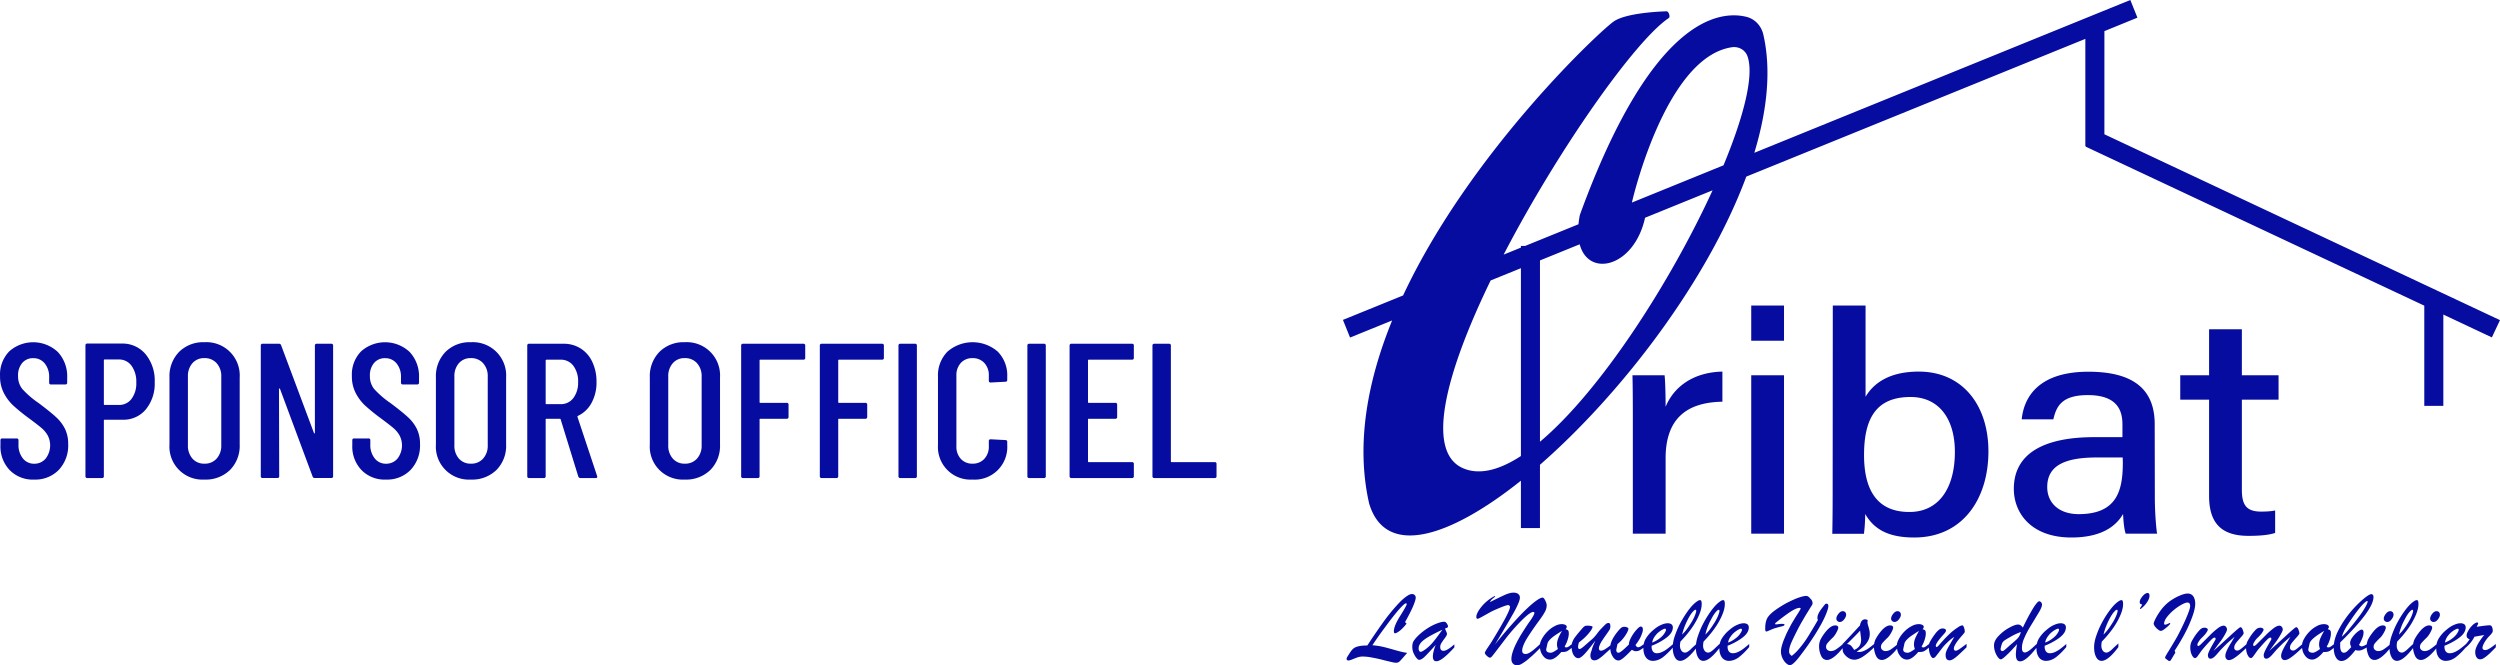
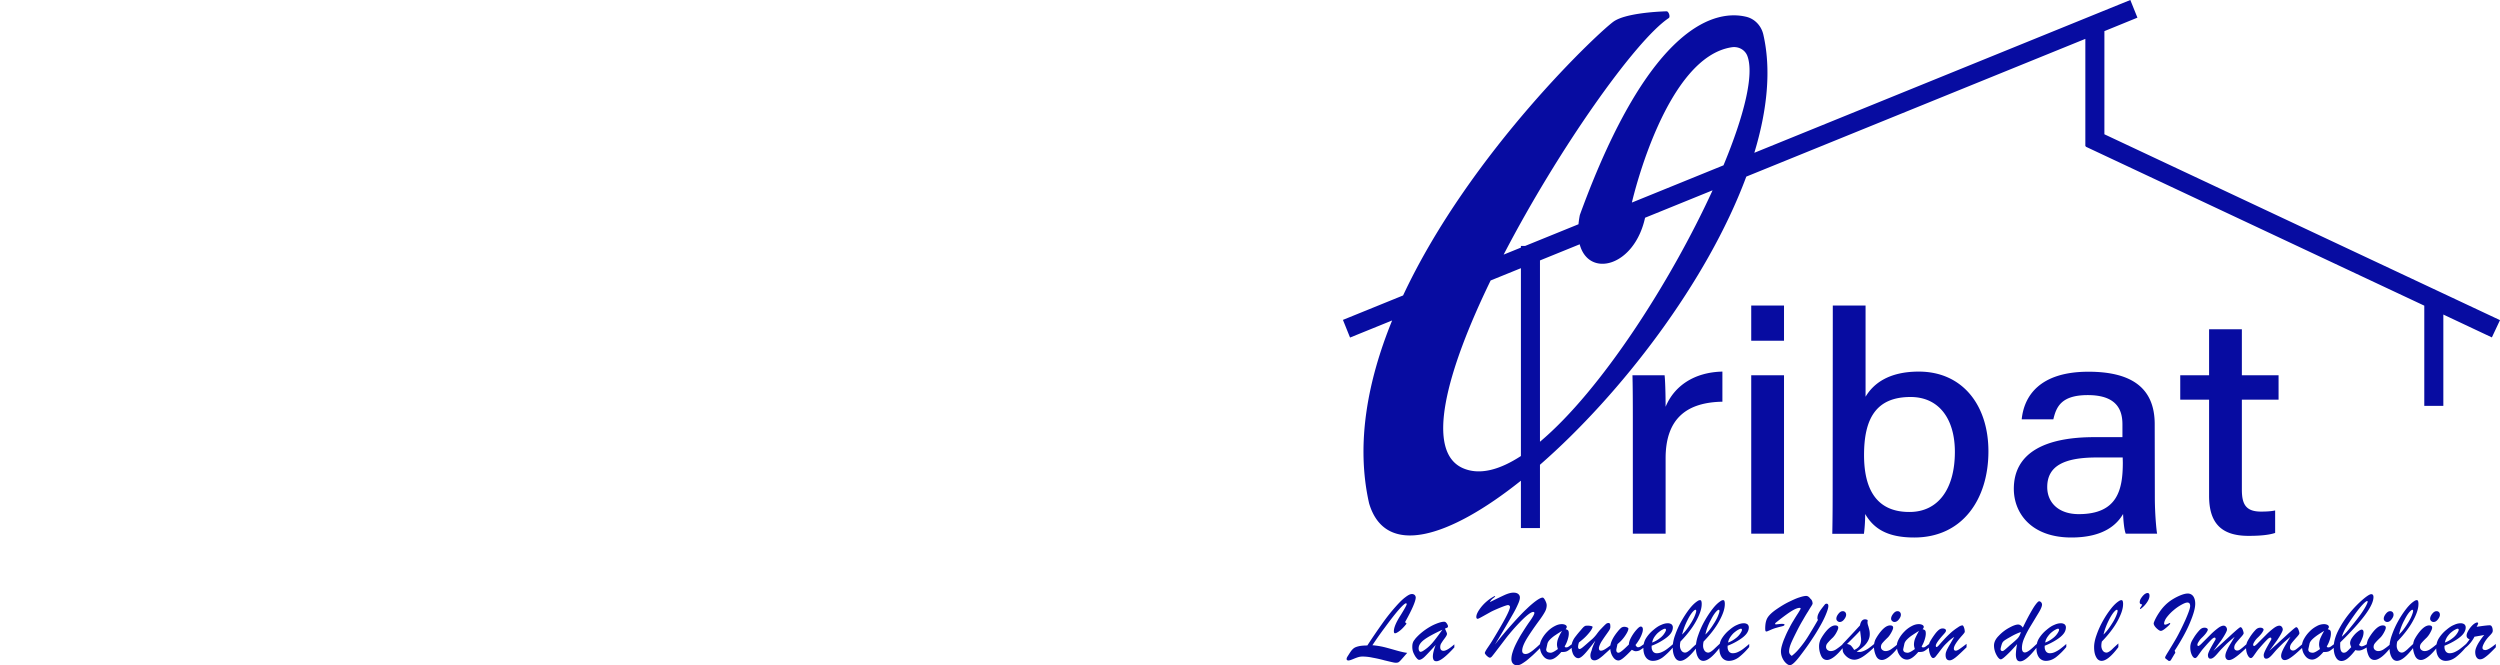
<svg xmlns="http://www.w3.org/2000/svg" width="263.038" height="70" fill="none">
  <g data-testid="Group">
    <g class="fills" data-testid="Sponsor_officiel_copie">
-       <path d="M3.601 50.459a3.438 3.438 0 0 0 2.584-1.019 3.738 3.738 0 0 0 .989-2.715 3.6 3.6 0 0 0-.337-1.605 4.213 4.213 0 0 0-.949-1.241c-.41-.377-1.019-.868-1.826-1.474a9.575 9.575 0 0 1-1.716-1.48 2.113 2.113 0 0 1-.444-1.362 1.997 1.997 0 0 1 .444-1.383 1.475 1.475 0 0 1 1.151-.495c.468-.013.915.192 1.211.556.325.416.489.935.464 1.463v.545a.178.178 0 0 0 .202.202h1.493a.179.179 0 0 0 .202-.202v-.505a3.759 3.759 0 0 0-.979-2.704 3.79 3.79 0 0 0-5.117-.071 3.482 3.482 0 0 0-.968 2.594 3.805 3.805 0 0 0 .403 1.796c.253.49.588.934.989 1.312.515.465 1.054.903 1.615 1.312.619.458 1.068.804 1.346 1.04.267.224.492.494.666.797a2.275 2.275 0 0 1-.222 2.432c-.299.351-.74.549-1.201.539a1.48 1.48 0 0 1-1.191-.556 2.236 2.236 0 0 1-.464-1.48v-.424a.178.178 0 0 0-.202-.201H.25a.178.178 0 0 0-.202.201v.525a3.577 3.577 0 0 0 .979 2.614 3.393 3.393 0 0 0 2.574.989Zm9.204-14.311H9.192a.178.178 0 0 0-.202.202v13.746a.177.177 0 0 0 .051.151c.039.04.095.059.151.051h1.534a.179.179 0 0 0 .202-.202v-5.854a.072.072 0 0 1 .081-.081h1.897a3.049 3.049 0 0 0 2.442-1.09c.648-.81.978-1.829.929-2.866a4.355 4.355 0 0 0-.959-2.937 3.147 3.147 0 0 0-2.513-1.12Zm-.303 6.459h-1.493a.07.07 0 0 1-.081-.08v-4.623a.072.072 0 0 1 .081-.081h1.493a1.602 1.602 0 0 1 1.333.656 2.83 2.83 0 0 1 .504 1.767 2.698 2.698 0 0 1-.504 1.725 1.613 1.613 0 0 1-1.333.636Zm9.003 7.852A3.665 3.665 0 0 0 24.2 49.45a3.612 3.612 0 0 0 1.019-2.685v-7.044a3.504 3.504 0 0 0-3.714-3.714 3.58 3.58 0 0 0-2.664 1.019 3.66 3.66 0 0 0-1.01 2.691v7.045a3.47 3.47 0 0 0 1.002 2.677 3.483 3.483 0 0 0 2.672 1.02Zm0-1.675a1.604 1.604 0 0 1-1.262-.538 2.041 2.041 0 0 1-.471-1.403V39.62a2.041 2.041 0 0 1 .471-1.403 1.604 1.604 0 0 1 1.262-.538c.489-.02.962.177 1.292.538.334.389.508.891.484 1.403v7.226a2.01 2.01 0 0 1-.484 1.403c-.33.361-.803.558-1.292.535ZM33.131 36.37v9.164a.062.062 0 0 1-.041.067c-.026.007-.047-.01-.06-.05l-3.452-9.225a.222.222 0 0 0-.222-.161H27.64a.178.178 0 0 0-.201.202v13.726a.177.177 0 0 0 .201.201h1.535a.177.177 0 0 0 .201-.201l-.02-9.164a.049.049 0 0 1 .041-.051.049.049 0 0 1 .06.03l3.432 9.225a.22.22 0 0 0 .222.161h1.736a.177.177 0 0 0 .201-.201V36.37a.178.178 0 0 0-.201-.202h-1.514a.179.179 0 0 0-.202.202Zm7.488 14.089a3.436 3.436 0 0 0 2.584-1.019 3.733 3.733 0 0 0 .989-2.715 3.598 3.598 0 0 0-.336-1.605 4.213 4.213 0 0 0-.949-1.241c-.41-.377-1.019-.868-1.827-1.474a9.568 9.568 0 0 1-1.715-1.48 2.102 2.102 0 0 1-.444-1.362 1.992 1.992 0 0 1 .444-1.383 1.473 1.473 0 0 1 1.15-.495c.468-.013.916.192 1.211.556a2.2 2.2 0 0 1 .464 1.463v.545a.176.176 0 0 0 .051.151c.04.04.096.059.151.051h1.494a.176.176 0 0 0 .151-.051.176.176 0 0 0 .051-.151v-.505a3.759 3.759 0 0 0-.979-2.704 3.79 3.79 0 0 0-5.117-.071 3.487 3.487 0 0 0-.969 2.594 3.805 3.805 0 0 0 .404 1.796c.253.49.587.934.989 1.312.515.465 1.054.903 1.615 1.312.619.458 1.067.804 1.345 1.04.267.224.493.494.666.797a2.273 2.273 0 0 1-.222 2.432c-.299.351-.74.549-1.201.539a1.479 1.479 0 0 1-1.19-.556 2.237 2.237 0 0 1-.465-1.48v-.424a.177.177 0 0 0-.202-.201h-1.493a.178.178 0 0 0-.202.201v.525a3.577 3.577 0 0 0 .979 2.614 3.393 3.393 0 0 0 2.573.989Zm8.922 0a3.663 3.663 0 0 0 2.692-1.009 3.61 3.61 0 0 0 1.019-2.685v-7.044a3.505 3.505 0 0 0-3.714-3.714 3.583 3.583 0 0 0-2.665 1.019 3.663 3.663 0 0 0-1.009 2.691v7.045a3.47 3.47 0 0 0 1.002 2.677 3.486 3.486 0 0 0 2.675 1.02Zm0-1.675a1.604 1.604 0 0 1-1.261-.538 2.031 2.031 0 0 1-.471-1.403V39.62a2.031 2.031 0 0 1 .471-1.403 1.6 1.6 0 0 1 1.261-.538c.489-.02.962.177 1.292.538.335.389.508.891.484 1.403v7.226a2.006 2.006 0 0 1-.484 1.403c-.33.361-.803.558-1.292.535Zm11.546 1.514h1.574a.15.15 0 0 0 .126-.026.146.146 0 0 0 .056-.116l-.02-.08-2.059-6.197a.112.112 0 0 1 .04-.121 3.154 3.154 0 0 0 1.434-1.363c.362-.679.543-1.44.524-2.21a4.836 4.836 0 0 0-.434-2.089 3.34 3.34 0 0 0-1.221-1.423 3.293 3.293 0 0 0-1.816-.505h-3.614a.178.178 0 0 0-.201.202v13.726a.178.178 0 0 0 .201.202h1.534a.182.182 0 0 0 .152-.051.18.18 0 0 0 .05-.151v-5.955a.074.074 0 0 1 .02-.06.07.07 0 0 1 .061-.02h1.413a.079.079 0 0 1 .081.06l1.857 6.015c.034.104.134.17.242.162Zm-3.593-12.454h1.494a1.62 1.62 0 0 1 1.332.635c.36.501.538 1.11.505 1.726a2.644 2.644 0 0 1-.505 1.682 1.618 1.618 0 0 1-1.332.636h-1.494a.073.073 0 0 1-.061-.02.075.075 0 0 1-.02-.061v-4.521c-.003-.022.005-.045.081-.077Zc-.045.001-.022-.007 0 0Zm14.553 12.615a3.66 3.66 0 0 0 2.691-1.009 3.603 3.603 0 0 0 1.019-2.685v-7.044a3.5 3.5 0 0 0-3.714-3.714 3.58 3.58 0 0 0-2.664 1.019 3.66 3.66 0 0 0-1.009 2.691v7.045a3.463 3.463 0 0 0 1.002 2.677 3.484 3.484 0 0 0 2.675 1.02Zm0-1.675a1.607 1.607 0 0 1-1.262-.538 2.039 2.039 0 0 1-.474-1.403V39.62a2.037 2.037 0 0 1 .474-1.403 1.604 1.604 0 0 1 1.262-.538c.489-.02.962.177 1.292.538.334.389.507.891.484 1.403v7.226a2.015 2.015 0 0 1-.484 1.403c-.33.361-.803.558-1.292.535Zm12.676-11.142V36.37a.178.178 0 0 0-.202-.202h-6.338a.176.176 0 0 0-.151.051.176.176 0 0 0-.051.151v13.726a.177.177 0 0 0 .051.151c.039.04.095.059.151.051h1.534a.176.176 0 0 0 .151-.051.177.177 0 0 0 .051-.151v-5.955a.07.07 0 0 1 .02-.06.069.069 0 0 1 .061-.02h2.765a.176.176 0 0 0 .151-.051.178.178 0 0 0 .051-.151v-1.272a.176.176 0 0 0-.051-.151.176.176 0 0 0-.151-.051H80a.072.072 0 0 1-.061-.02.072.072 0 0 1-.02-.061v-4.38a.07.07 0 0 1 .02-.06.069.069 0 0 1 .061-.02h4.521a.179.179 0 0 0 .202-.202Zm8.276 0V36.37a.18.18 0 0 0-.051-.151.18.18 0 0 0-.151-.051h-6.338a.179.179 0 0 0-.202.202v13.726a.18.18 0 0 0 .202.202h1.534a.18.18 0 0 0 .151-.051.18.18 0 0 0 .051-.151v-5.955a.07.07 0 0 1 .02-.06.068.068 0 0 1 .06-.02h2.766a.184.184 0 0 0 .151-.051.18.18 0 0 0 .051-.151v-1.272a.18.18 0 0 0-.051-.151.18.18 0 0 0-.151-.051h-2.766a.07.07 0 0 1-.08-.081v-4.38a.07.07 0 0 1 .02-.06.068.068 0 0 1 .06-.02h4.522a.18.18 0 0 0 .151-.051.18.18 0 0 0 .051-.151Zm1.735 12.656h1.534a.179.179 0 0 0 .202-.202V36.37a.178.178 0 0 0-.202-.202h-1.534a.176.176 0 0 0-.151.051.176.176 0 0 0-.051.151v13.726a.177.177 0 0 0 .051.151c.039.04.095.059.151.051Zm7.59.161a3.434 3.434 0 0 0 3.653-3.653v-.303a.176.176 0 0 0-.051-.151.176.176 0 0 0-.151-.051l-1.534-.081a.177.177 0 0 0-.151.051.177.177 0 0 0-.051.151v.525c.023.489-.148.967-.474 1.332a1.625 1.625 0 0 1-1.241.505 1.595 1.595 0 0 1-1.232-.505 1.884 1.884 0 0 1-.464-1.332v-7.428a1.884 1.884 0 0 1 .464-1.332c.317-.34.767-.525 1.232-.505.467-.018.919.166 1.241.505.326.365.497.843.474 1.332v.525a.178.178 0 0 0 .051.151c.039.04.096.059.151.051l1.534-.081a.176.176 0 0 0 .151-.051.177.177 0 0 0 .051-.151v-.323a3.553 3.553 0 0 0-.999-2.644 4.03 4.03 0 0 0-5.289 0 3.553 3.553 0 0 0-.999 2.644v7.166a3.432 3.432 0 0 0 3.634 3.653Zm5.974-.161h1.534a.179.179 0 0 0 .202-.202V36.37a.179.179 0 0 0-.202-.202h-1.534a.178.178 0 0 0-.151.051.176.176 0 0 0-.051.151v13.726a.177.177 0 0 0 .051.151c.04.04.096.059.151.051Zm11-12.656V36.37a.178.178 0 0 0-.201-.202h-6.359a.178.178 0 0 0-.151.051.176.176 0 0 0-.051.151v13.726a.177.177 0 0 0 .051.151c.04.04.096.059.151.051h6.359a.178.178 0 0 0 .201-.202v-1.272a.178.178 0 0 0-.201-.202h-4.542a.07.07 0 0 1-.061-.02.074.074 0 0 1-.02-.06v-4.401a.074.074 0 0 1 .02-.06.07.07 0 0 1 .061-.02h2.786a.178.178 0 0 0 .201-.202v-1.272a.178.178 0 0 0-.201-.202h-2.786a.073.073 0 0 1-.061-.02.075.075 0 0 1-.02-.061v-4.38a.074.074 0 0 1 .02-.06.07.07 0 0 1 .061-.02h4.542a.178.178 0 0 0 .201-.202Zm2.16 12.656h6.338a.179.179 0 0 0 .202-.202v-1.272a.179.179 0 0 0-.202-.202h-4.521a.07.07 0 0 1-.081-.08V36.37a.178.178 0 0 0-.202-.202h-1.534a.178.178 0 0 0-.151.051.176.176 0 0 0-.051.151v13.726a.177.177 0 0 0 .051.151c.04.04.096.059.151.051Z" class="cls-1" style="fill: rgb(7, 12, 161); fill-opacity: 1;" />
-     </g>
+       </g>
    <g data-testid="LOGO ORIBAT" style="fill: rgb(0, 0, 0);">
-       <path d="m147.626 31.086-6.329 2.571.748 1.858 4.429-1.798c-2.583 6.344-3.839 12.984-2.424 19.241 1.699 5.737 8.406 3.658 15.973-2.382v4.988h2.005v-6.663c8.5-7.414 17.607-19.258 21.708-30.318L219.41 4.09v11.281h.054l-.027.054 35.635 16.735v10.546h2.005v-9.611l5.106 2.406.855-1.818-41.623-19.555V3.275l3.475-1.417L224.142 0l-39.56 16.076c1.355-4.469 1.798-8.739.944-12.454-.214-.909-.895-1.644-1.804-1.858-2.968-.708-10.012.308-17.497 20.852a9.8 9.8 0 0 0-.145.979l-5.616 2.282h-.441v.174l-1.818.739c5.767-11.108 13.883-22.572 17.377-24.892.187-.134-.014-.722-.241-.708-1.283.04-4.264.24-5.494 1.029-1.265.801-15.109 13.679-22.221 28.867Zm33.713-13.692-9.333 3.793-.306.124c.187-.805 3.65-15.312 10.511-16.339.695-.107 1.377.254 1.631.896.751 1.941-.327 6.29-2.503 11.526ZM156.838 29.51l3.185-1.293V47.98c-2.203 1.435-4.243 2.001-5.948 1.342-4.283-1.645-1.855-10.303 2.763-19.812Zm23.352-9.487c-4.376 9.549-11.715 21.037-18.162 26.455V27.401l4.178-1.697c.949 3.568 5.744 2.378 6.88-2.795l7.104-2.886Zm-8.391 23.993c0-2.206-.013-3.542-.04-4.532h3.382c.053.455.106 1.818.106 3.315.909-2.192 3.008-3.635 5.975-3.702v3.168c-3.662.066-5.975 1.684-5.975 5.961v7.926h-3.448V44.016Zm12.457-11.87h3.449v3.703h-3.449v-3.703Zm0 7.338h3.449v16.668h-3.449V39.484Zm8.582-7.338h3.448v9.597c.802-1.35 2.406-2.646 5.601-2.646 4.571 0 7.325 3.502 7.325 8.394 0 5.012-2.714 9.062-7.806 9.062-2.834 0-4.264-.935-5.16-2.472 0 .788-.067 1.63-.134 2.085h-3.328c.04-1.845.04-3.716.04-5.574l.014-18.446Zm12.845 15.398c0-3.435-1.644-5.774-4.665-5.774-3.609 0-4.892 2.246-4.892 6.109 0 3.341 1.136 5.988 4.758 5.988 3.048.013 4.799-2.433 4.799-6.323Zm23.712-8.06h3.034v-4.838h3.449v4.838h3.862v2.567h-3.862v9.463c0 1.551.427 2.313 2.018 2.313.401 0 1.016-.014 1.484-.121v2.366c-.802.268-1.925.308-2.807.308-2.928 0-4.144-1.417-4.144-4.211V42.051h-3.034v-2.567Zm-2.673 12.899c0 1.524.147 3.302.24 3.769h-3.301c-.147-.361-.241-1.176-.281-2.071-.628 1.082-2.018 2.472-5.44 2.472-4.237 0-6.055-2.579-6.055-5.119 0-3.729 3.168-5.44 8.474-5.44h2.954v-1.337c0-1.417-.494-3.087-3.649-3.087-2.82 0-3.315 1.269-3.622 2.553h-3.328c.24-2.42 1.857-5.026 7.07-5.013 4.465.014 6.924 1.684 6.924 5.521l.014 7.752Zm-3.382-4.25h-2.727c-3.462 0-5.213.908-5.213 3.114 0 1.631 1.19 2.847 3.315 2.847 4.09 0 4.638-2.58 4.638-5.44l-.013-.521Zm-75.507 17.322.16.161c-.28.361-.534.615-.748.775-.214.16-.374.241-.468.241-.08 0-.12-.081-.12-.228 0-.374.24-.949.735-1.71.414-.669.615-1.043.615-1.123 0-.067-.027-.094-.081-.094-.093 0-.347.214-.735.655-.387.441-.869 1.056-1.457 1.858a36.546 36.546 0 0 0-1.336 1.898c.454.04.842.107 1.136.174.294.067.722.187 1.283.347.561.161.976.254 1.243.281-.321.374-.548.628-.668.762s-.214.214-.281.241c-.107.04-.254.053-.468.013-.2-.04-.534-.12-.975-.227a13.285 13.285 0 0 0-1.244-.281 5.224 5.224 0 0 0-1.055-.12 1.61 1.61 0 0 0-.468.067c-.134.04-.308.106-.535.2-.227.094-.388.147-.481.147-.134 0-.201-.053-.201-.16 0-.067.027-.134.067-.214.12-.187.227-.361.334-.521.107-.161.228-.295.348-.388.12-.094.294-.16.521-.214.227-.053.535-.08.909-.08a66.384 66.384 0 0 1 1.577-2.313c.481-.681.936-1.243 1.337-1.697.401-.455.748-.815 1.056-1.043.307-.24.535-.361.722-.361a.42.42 0 0 1 .294.107.394.394 0 0 1 .107.294c-.027.388-.388 1.244-1.123 2.553Zm3.93.802c-.428.589-.776 1.07-1.083 1.417a4.185 4.185 0 0 1-1.003.842.672.672 0 0 1-.2.067c-.067 0-.12-.04-.16-.107a.52.52 0 0 1-.054-.267c0-.308.187-.602.575-.896.387-.294 1.029-.641 1.925-1.056Zm-2.5.575c-.187.187-.334.334-.428.481a.859.859 0 0 0-.187.335c-.04.12-.053.253-.053.414 0 .227.04.441.133.655.094.2.188.374.308.508.107.133.2.2.281.2.16 0 .374-.12.614-.361.241-.24.615-.641 1.123-1.203-.2.522-.294.923-.294 1.19a.77.77 0 0 0 .08.388c.067.093.161.133.294.133.375 0 1.003-.481 1.885-1.457v-.32c-.508.454-.895.681-1.136.681-.227 0-.348-.133-.348-.387 0-.161.04-.294.107-.401.067-.107.174-.281.348-.508.174-.228.254-.388.254-.468 0-.04 0-.094-.027-.147-.027-.054-.053-.134-.093-.214-.041-.094-.067-.16-.094-.214.12-.04.2-.08.254-.107a.148.148 0 0 0 .067-.133.404.404 0 0 0-.054-.174.764.764 0 0 0-.147-.214.256.256 0 0 0-.2-.094c-.268 0-.655.121-1.15.348a6.413 6.413 0 0 0-1.537 1.069Zm7.766.548c-.12.201-.307.481-.508.775-.2.294-.294.482-.294.548 0 .054.067.161.201.295.147.133.253.2.334.2.08 0 .173-.067.28-.214.241-.294.455-.588.682-.882.227-.294.428-.561.602-.789.173-.227.347-.454.521-.655.174-.213.294-.347.361-.427 1.096-1.23 1.804-1.845 2.112-1.845.08 0 .12.04.12.107 0 .12-.147.401-.455.842-.32.441-.588.869-.842 1.27s-.454.775-.628 1.123a5.757 5.757 0 0 0-.374.922 2.45 2.45 0 0 0-.12.682c0 .2.053.361.16.481.107.12.254.187.428.187.133 0 .28-.04.441-.12.16-.094.347-.214.561-.375.214-.173.428-.36.669-.574.225-.213.474-.45.747-.732l.055-.057-.014-.401-.03.028c-.203.19-.394.368-.598.533a3.247 3.247 0 0 1-.535.388.849.849 0 0 1-.387.12c-.241 0-.361-.12-.361-.347 0-.308.16-.709.454-1.216.308-.508.775-1.203 1.43-2.086.228-.32.401-.588.522-.815.12-.227.173-.454.173-.682a.905.905 0 0 0-.08-.32 1.585 1.585 0 0 0-.173-.335c-.067-.093-.121-.133-.174-.133-.134 0-.334.093-.628.294-.281.2-.642.494-1.056.895-.415.388-.909.909-1.471 1.537a50.6 50.6 0 0 0-1.858 2.206c.615-1.016 1.03-1.724 1.257-2.112.227-.388.454-.775.681-1.176a9.92 9.92 0 0 0 .508-1.016c.121-.267.174-.481.174-.628a.46.46 0 0 0-.187-.388c-.12-.093-.281-.134-.495-.134-.254 0-.534.081-.882.228-.347.16-.882.414-1.604.775.081-.134.147-.227.214-.294.067-.067.147-.12.227-.187.081-.067.121-.107.121-.121 0-.053-.04-.053-.107-.013a4.488 4.488 0 0 0-1.364 1.136c-.334.428-.508.775-.508 1.029 0 .134.054.201.147.201.054 0 .241-.094.575-.281.334-.187.602-.334.789-.441.2-.107.494-.24.909-.414.494-.201.802-.308.909-.308.053 0 .107.014.147.054.04.04.067.093.067.147 0 .147-.147.521-.455 1.109-.307.588-.775 1.39-1.39 2.406Zm7.325-1.002a4.32 4.32 0 0 0-.401.775 1.742 1.742 0 0 0-.134.668c0 .147.04.308.094.468-.348.254-.602.388-.749.388-.321 0-.481-.121-.481-.348 0-.027.053-.24.134-.628.04-.134.133-.281.28-.428a3.37 3.37 0 0 1 .522-.427c.2-.134.441-.295.735-.468Zm1.069 1.376c-.015.01-.029.02 0 0Zc-.177.122-.259.191-.307.228-.04.026-.094.067-.147.093a.412.412 0 0 1-.174.04h-.08l-.094-.093c.134-.214.241-.455.321-.709.08-.254.12-.467.12-.628 0-.16-.013-.281-.067-.347-.04-.054-.133-.107-.267-.134.08-.094.12-.174.12-.241 0-.093-.053-.16-.147-.214a.8.8 0 0 0-.387-.08c-.228 0-.481.067-.749.214a2.883 2.883 0 0 0-.748.562c-.241.24-.428.494-.575.761-.11.201-.183.386-.212.562a1.04 1.04 0 0 0-.015.174 1.879 1.879 0 0 0 .147.748c.107.214.227.388.387.521a.865.865 0 0 0 .535.188c.348 0 .735-.268 1.19-.802.267.013.467-.014.601-.081.12-.06.283-.174.48-.351l.068-.063v-.348Zm2.433-.347c-.187.428-.334.748-.388 1.016-.093.227-.133.401-.133.534 0 .348.147.522.441.522.12 0 .254-.054.401-.134.147-.094.307-.214.508-.388.162-.15.415-.371.74-.671l.155-.144v-.347l-.144.113c-.25.193-.442.329-.578.408-.16.093-.294.147-.414.147-.147 0-.214-.094-.214-.267 0-.081.04-.214.107-.375.067-.16.16-.321.254-.454.174-.268.334-.495.468-.682.133-.187.227-.321.267-.388a.877.877 0 0 0 .08-.173.572.572 0 0 0 .027-.174c0-.16-.013-.267-.04-.321-.04-.053-.094-.08-.174-.08a.43.43 0 0 0-.267.12c-.094.08-.267.254-.521.522-.107.106-.254.28-.428.521a3.874 3.874 0 0 1-.468.521c-.174.147-.388.334-.615.535-.227.2-.401.347-.494.414-.107.067-.174.107-.214.107-.121 0-.174-.08-.174-.227 0-.107.027-.267.094-.468.294-.227.561-.454.788-.695.227-.241.388-.441.495-.602.093-.16.147-.267.147-.334 0-.04-.04-.066-.147-.093a1.307 1.307 0 0 0-.321-.04c-.16 0-.267 0-.334.04a.8.8 0 0 0-.214.174c-.08.08-.161.187-.267.307-.174.2-.321.374-.442.535-.12.147-.227.294-.294.427-.066.134-.12.254-.147.361a1.48 1.48 0 0 0-.04.375c0 .038.001.076.003.113.008.172.036.334.091.488.053.187.147.334.254.441.107.107.227.16.361.16.16 0 .374-.147.641-.427.268-.281.642-.749 1.15-1.417Zm2.326.361a3.87 3.87 0 0 0 .802-.869c.227-.334.347-.588.347-.762 0-.053-.053-.093-.147-.134a.722.722 0 0 0-.294-.053c-.12 0-.227.04-.321.107-.093.08-.214.2-.374.401-.444.546-.694 1.034-.758 1.448a1.27 1.27 0 0 0-.017.209c0 .057.002.114.006.169.023.283.102.546.248.78.173.281.374.428.614.428.134 0 .308-.093.535-.281.227-.187.521-.467.869-.842.174.094.307.147.374.147a.97.97 0 0 0 .428-.08 3.487 3.487 0 0 0 .454-.307v-.348c-.147.107-.254.187-.347.241a.515.515 0 0 1-.254.08c-.094 0-.187-.08-.267-.241.173-.213.307-.427.427-.628.107-.2.201-.387.254-.561.067-.174.094-.321.094-.441 0-.201-.08-.308-.227-.308-.094 0-.241.107-.441.334a4.215 4.215 0 0 0-.548.776c-.161.294-.254.548-.254.775-.575.575-.936.869-1.083.869-.161 0-.241-.094-.241-.281 0-.067.014-.134.027-.187l.094-.441Zm9.249-1.003a5.69 5.69 0 0 1 .575-1.537c.254-.508.494-.842.708-1.016.054-.04.094-.053.121-.053.053 0 .08.04.08.12 0 .107-.054.267-.134.468-.08.214-.2.441-.347.695-.161.254-.308.495-.482.722-.16.227-.347.428-.521.601Zm1.551.936c-.01.009-.02.018 0 0Zc-.334.306-.538.498-.642.601-.12.107-.214.188-.321.254-.107.067-.2.107-.28.107a.47.47 0 0 1-.401-.214.9.9 0 0 1-.147-.534c0-.094.013-.241.053-.415.708-.735 1.256-1.443 1.644-2.152.388-.708.588-1.296.588-1.777a.957.957 0 0 0-.04-.334c-.027-.067-.08-.094-.147-.094a.506.506 0 0 0-.241.094c-.253.16-.534.414-.828.788-.294.374-.588.816-.869 1.31a8.903 8.903 0 0 0-.668 1.484 4.236 4.236 0 0 0-.239.981 2.663 2.663 0 0 0-.012.436c.015.366.082.661.211.895.133.268.334.401.574.401.437 0 .997-.444 1.681-1.333l.084-.11v-.388Zm12.591-2.259c.16 0 .321-.094.454-.267.147-.187.214-.348.214-.495 0-.12-.04-.214-.107-.281a.336.336 0 0 0-.254-.093c-.16 0-.307.093-.454.281-.147.187-.214.36-.214.508 0 .106.04.187.12.253a.344.344 0 0 0 .241.094Zm.347 2.312c-.022.02-.044.039 0 0Za6.854 6.854 0 0 1-.748.575c-.187.12-.374.174-.535.174a.537.537 0 0 1-.361-.12.403.403 0 0 1-.147-.308.59.59 0 0 1 .134-.387 6.48 6.48 0 0 1 .588-.615 2.31 2.31 0 0 0 .361-.508c.134-.241.2-.415.2-.521 0-.161-.107-.241-.32-.241-.401 0-.856.388-1.35 1.149a5.146 5.146 0 0 0-.214.375c-.027.08-.067.187-.094.307-.027.12-.04.254-.04.388 0 .347.08.681.214.976.134.294.347.441.628.441.214 0 .468-.121.749-.335.264-.201.564-.509.877-.901l.058-.074v-.375Zm1.885-.641c0 .027 0 .053 0 0Zc.013.107.013.134.013.174 0 .294-.066.521-.187.695a1.227 1.227 0 0 1-.548.401 2.603 2.603 0 0 0-.321-.441c-.08-.081-.213-.147-.427-.188.708-.695 1.163-1.162 1.376-1.403l.094.762Zm-1.951.788c0 .11.004.209.01.297.009.126.022.232.03.318.04.161.147.321.307.482.281.28.588.414.909.414.254 0 .561-.107.909-.334.337-.22.723-.541 1.148-.95l.041-.039v-.348l-.021.018a9.74 9.74 0 0 1-.58.45c-.174.12-.348.214-.508.281-.16.066-.307.107-.454.107-.067 0-.174 0-.294-.027.307-.201.561-.401.761-.588.201-.187.348-.388.455-.602.107-.2.16-.428.16-.655 0-.16-.013-.294-.04-.414a6.437 6.437 0 0 0-.12-.455 1.457 1.457 0 0 1-.08-.36c0-.067.013-.134.026-.174l-.026-.094a.664.664 0 0 0-.241-.067c-.294 0-.468.214-.548.642a126.93 126.93 0 0 1-1.844 1.978v.12Zm5.48-2.459c.16 0 .321-.094.454-.267.147-.187.214-.348.214-.495 0-.12-.04-.214-.107-.281a.336.336 0 0 0-.254-.093c-.16 0-.307.093-.454.281-.147.187-.214.36-.214.508 0 .106.04.187.12.253a.344.344 0 0 0 .241.094Zm.361 2.312-.117.097c-.266.217-.48.373-.632.478-.187.12-.374.174-.535.174a.532.532 0 0 1-.36-.12.4.4 0 0 1-.147-.308c0-.147.04-.267.133-.387.094-.121.281-.321.588-.615.107-.107.228-.268.361-.508.134-.241.201-.415.201-.521 0-.161-.107-.241-.321-.241-.401 0-.856.388-1.35 1.149a5.146 5.146 0 0 0-.214.375c-.027.08-.067.187-.094.307a1.85 1.85 0 0 0-.038.485c.014.313.091.612.212.879.134.294.348.441.628.441.214 0 .468-.121.749-.335a5.17 5.17 0 0 0 .834-.848l.102-.127v-.375Zm-17.871-.147c.026-.2.107-.387.227-.574.12-.174.241-.321.388-.455.147-.12.28-.227.427-.307.147-.08.241-.121.308-.121s.107.041.107.121c0 .08-.054.2-.161.361a1.99 1.99 0 0 1-.494.521 2.928 2.928 0 0 1-.802.454Zm-.054.335a6.723 6.723 0 0 0 1.243-.629c.335-.214.588-.427.749-.641.16-.214.24-.441.24-.655a.413.413 0 0 0-.147-.334.663.663 0 0 0-.387-.107c-.201 0-.441.053-.695.173-.268.107-.522.281-.789.508a3.655 3.655 0 0 0-.829.936 1.804 1.804 0 0 0-.206.532 2.14 2.14 0 0 0-.048.457v.01c.002.423.095.741.268.979a.88.88 0 0 0 .735.361c.347 0 .695-.12 1.043-.374a6.889 6.889 0 0 0 1.096-1.083v-.321c-.254.228-.482.401-.655.535a2.923 2.923 0 0 1-.548.321 1.24 1.24 0 0 1-.522.12.49.49 0 0 1-.401-.174.766.766 0 0 1-.147-.481v-.133Zm8.942-4.425c0-.2-.066-.401-.24-.534-.134-.188-.281-.281-.428-.281-.147 0-.374.04-.695.147-.321.094-.695.267-1.136.481-.441.214-.896.495-1.377.829-.414.294-.708.575-.869.842-.16.267-.24.642-.24 1.136 0 .107.013.187.026.241.014.04.054.067.121.067.026 0 .16-.054.401-.161.24-.107.454-.187.668-.24.187-.054.334-.094.455-.121.12-.026.2-.053.267-.08.067-.04.093-.067.093-.12 0-.054-.08-.08-.24-.08-.094 0-.214 0-.374.026-.161.014-.254.027-.281.027-.067 0-.094-.027-.094-.067 0-.04.027-.067.081-.12.053-.04.187-.147.387-.308.535-.414.976-.735 1.31-.935.334-.201.602-.308.802-.308.067 0 .107.027.107.081 0 .026-.08.173-.254.454-.174.267-.334.521-.468.749a8.895 8.895 0 0 0-.481.855 9.573 9.573 0 0 0-.468.989 6.23 6.23 0 0 0-.307.856c-.067.24-.094.441-.094.588 0 .254.054.494.161.721.106.228.24.401.387.535.147.134.281.201.401.201.201 0 .548-.308 1.029-.936.482-.628.909-1.216 1.284-1.791.387-.575.695-1.096.949-1.551.254-.454.441-.855.574-1.203.134-.334.201-.588.201-.748 0-.161-.067-.241-.187-.241a.232.232 0 0 0-.187.094c-.201.254-.348.441-.442.575a2.592 2.592 0 0 0-.24.414 1.024 1.024 0 0 0-.094.454c0 .027 0 .054.014.081.013.026.026.066.04.093-.214.374-.455.789-.735 1.243-.268.455-.508.829-.722 1.123-.214.294-.428.561-.642.802a4.612 4.612 0 0 1-.655.615c-.187-.134-.28-.281-.28-.455 0-.227.053-.481.173-.788.121-.308.321-.722.589-1.257.227-.454.454-.882.681-1.256.214-.374.401-.695.562-.936.147-.254.267-.441.347-.561.08-.134.12-.214.12-.241Zm-16.881 4.09c.04-.2.107-.387.227-.574.12-.174.24-.321.387-.455.147-.12.281-.227.428-.307.147-.08.241-.121.308-.121.066 0 .107.041.107.121 0 .08-.054.2-.161.361a1.99 1.99 0 0 1-.494.521 2.928 2.928 0 0 1-.802.454Zm-.054.335a5.962 5.962 0 0 0 1.243-.629c.334-.214.588-.427.749-.641.16-.214.24-.441.24-.655a.413.413 0 0 0-.147-.334.663.663 0 0 0-.387-.107c-.201 0-.441.053-.695.173-.268.107-.522.281-.789.508a3.655 3.655 0 0 0-.829.936 1.79 1.79 0 0 0-.216.58 2.192 2.192 0 0 0-.038.384v.025c0 .428.094.749.268.989a.88.88 0 0 0 .735.361c.347 0 .695-.12 1.042-.374a6.69 6.69 0 0 0 1.042-1.018l.054-.065v-.321a10.844 10.844 0 0 1-.655.535 2.86 2.86 0 0 1-.548.321c-.173.08-.347.12-.521.12a.488.488 0 0 1-.401-.174.766.766 0 0 1-.147-.481v-.133Zm3.208-1.177c.12-.508.308-1.016.575-1.537.254-.508.494-.842.708-1.016.054-.04.094-.053.121-.053.053 0 .08.04.08.12 0 .107-.054.267-.134.468-.08.214-.2.441-.347.695-.161.254-.308.495-.482.722-.16.227-.347.428-.521.601Zm1.564.936-.102.093c-.267.244-.456.413-.54.508a2.31 2.31 0 0 1-.32.254.57.57 0 0 1-.281.107.47.47 0 0 1-.401-.214.9.9 0 0 1-.147-.534c0-.094.013-.241.053-.415.709-.735 1.257-1.443 1.644-2.152.388-.708.589-1.296.589-1.777a.951.951 0 0 0-.041-.334c-.026-.067-.08-.094-.147-.094a.503.503 0 0 0-.24.094c-.254.16-.535.414-.829.788-.294.374-.588.816-.869 1.31a8.985 8.985 0 0 0-.668 1.484 4.255 4.255 0 0 0-.237.963 2.775 2.775 0 0 0-.017.293v.062c.006.412.074.739.214.994.133.268.334.401.575.401.429 0 .978-.43 1.647-1.29l.117-.153v-.388Zm23.364-1.323a7.54 7.54 0 0 0-.401.775 1.759 1.759 0 0 0-.133.668c0 .147.04.308.093.468-.347.254-.601.388-.748.388-.321 0-.481-.121-.481-.348 0-.027.053-.24.133-.628.04-.134.134-.281.281-.428.147-.147.321-.294.521-.427.201-.134.441-.295.735-.468Zm1.07 1.376c-.005.004-.009.007 0 0Zc-.154.112-.256.189-.308.228-.04.026-.093.067-.147.093a.404.404 0 0 1-.173.04h-.081l-.093-.093c.133-.214.24-.455.321-.709.08-.254.12-.467.12-.628 0-.16-.013-.281-.067-.347-.04-.054-.134-.107-.267-.134.08-.094.12-.174.12-.241 0-.093-.053-.16-.147-.214a.803.803 0 0 0-.388-.08c-.227 0-.481.067-.748.214a2.904 2.904 0 0 0-.749.562 3.36 3.36 0 0 0-.574.761c-.129.234-.207.448-.224.65-.002.029-.004.057-.004.086a1.901 1.901 0 0 0 .147.748c.107.214.228.388.388.521.16.121.334.188.535.188.347 0 .735-.268 1.189-.802.268.013.468-.014.602-.081.125-.062.297-.184.506-.375l.042-.039v-.348Zm3.502-.935c.147-.161.214-.268.24-.321 0-.16-.026-.321-.08-.468-.053-.147-.107-.227-.16-.227-.121 0-.268.053-.455.187a5.902 5.902 0 0 0-.882.682c-.254.24-.481.468-.668.681-.201.214-.348.388-.468.522-.12.133-.2.2-.241.2-.066 0-.093-.04-.093-.147 0-.174.267-.575.815-1.176.08-.094.134-.147.161-.187.026-.04.04-.067.066-.107.014-.04.027-.067.027-.107 0-.08-.04-.134-.107-.174a.53.53 0 0 0-.267-.053c-.161 0-.321.08-.495.254-.173.16-.374.441-.615.802-.12.2-.213.347-.253.454a.77.77 0 0 0-.039.137 1.492 1.492 0 0 0-.028.304v.058c.007.285.059.545.147.758.093.227.2.347.307.347.067 0 .147-.04.214-.107s.174-.214.334-.414c.147-.201.294-.388.428-.562.134-.173.294-.347.494-.534.308-.308.548-.495.749-.602-.16.268-.307.522-.428.735-.133.214-.214.375-.28.495-.067.12-.107.227-.147.334a1 1 0 0 0-.054.334c0 .375.147.562.428.562.16 0 .374-.107.641-.321.268-.214.642-.575 1.137-1.056v-.361c-.348.267-.602.455-.762.561-.161.107-.281.161-.388.161-.12 0-.187-.08-.187-.227 0-.268.294-.736.909-1.417Zm6.135-.321c-.027.147-.08.281-.147.401a1.45 1.45 0 0 1-.241.321 9.04 9.04 0 0 1-.441.401c-.2.174-.334.28-.387.334-.04.04-.134.12-.268.241-.133.12-.227.2-.294.24a.278.278 0 0 1-.16.067.169.169 0 0 1-.134-.054.2.2 0 0 1-.053-.147c0-.093.04-.24.093-.427.054-.187.121-.321.201-.388.08-.093.334-.254.748-.481a6.277 6.277 0 0 1 1.083-.508Zm-.388 1.27c-.08.387-.12.748-.133 1.069 0 .254.04.441.107.562.066.12.187.187.347.187.41 0 .976-.483 1.712-1.424l.026-.033v-.375c-.348.335-.602.562-.789.695-.187.134-.334.201-.454.201-.201 0-.308-.16-.308-.468 0-.347.094-.722.281-1.123.174-.401.401-.815.655-1.229.254-.415.508-.842.775-1.284.268-.427.401-.748.401-.922a.38.38 0 0 0-.093-.254c-.067-.067-.134-.107-.214-.107-.067 0-.187.107-.348.321-.16.201-.361.535-.601.962-.241.428-.495.923-.762 1.484-.161-.214-.321-.321-.495-.321-.214 0-.521.107-.935.335a4.3 4.3 0 0 0-1.11.855c-.334.334-.494.682-.494 1.016 0 .227.04.454.12.682.08.227.187.414.294.561.12.147.214.214.307.214.054 0 .161-.054.308-.174s.347-.307.588-.548c.241-.241.508-.535.815-.882Zm47.184.387c.414-.347.722-.735.936-1.162.066-.014.173-.027.307-.054s.254-.04.388-.067c.133-.026.24-.04.334-.067a7.317 7.317 0 0 0-.495.669 3.51 3.51 0 0 0-.334.615c-.08.187-.12.36-.12.508 0 .253.053.441.147.574a.424.424 0 0 0 .361.201c.12 0 .267-.04.427-.147.161-.107.335-.241.522-.415.187-.173.414-.401.708-.708v-.348c-.521.428-.882.642-1.096.642-.2 0-.307-.08-.307-.241 0-.12.066-.294.187-.521a3.49 3.49 0 0 1 .468-.641c.16-.161.267-.281.334-.375a.418.418 0 0 0 .093-.24c0-.121-.013-.228-.053-.348-.04-.107-.094-.187-.147-.214a.367.367 0 0 0-.147-.026c-.187 0-.642.053-1.35.16.107-.187.16-.307.16-.361 0-.067-.04-.093-.107-.093a.304.304 0 0 0-.147.04c-.12.053-.267.16-.414.32a2.48 2.48 0 0 0-.388.535c-.107.187-.16.348-.16.468 0 .12.027.187.08.254a.525.525 0 0 0 .241.147 5.776 5.776 0 0 1-.367.487l-.008.009-.053.065v.334Zm-34.031-4.558c0 .041-.04.121-.12.241-.067.094-.107.16-.107.214 0 .013 0 .027.026.027.041 0 .147-.081.321-.241.174-.16.321-.347.455-.561.133-.214.2-.415.2-.602s-.067-.28-.214-.28c-.093 0-.214.053-.347.16a1.87 1.87 0 0 0-.334.401.748.748 0 0 0-.134.401c0 .147.067.214.254.24Zc-.013-.026 0-.026 0 0Zm13.38 4.879c.321-.414.574-.775.802-1.082.2-.295.347-.535.454-.736.107-.2.161-.334.161-.414a.445.445 0 0 0-.107-.294.31.31 0 0 0-.254-.12c-.161 0-.375.093-.615.28a7.255 7.255 0 0 0-.802.709l-.789.788c-.227.241-.387.361-.441.361-.067 0-.107-.04-.107-.133 0-.067.04-.174.134-.321.093-.147.187-.267.294-.374.2-.188.361-.361.481-.522.12-.173.187-.294.187-.361 0-.066-.04-.12-.107-.16a.48.48 0 0 0-.254-.053c-.16 0-.32.066-.467.213a5.071 5.071 0 0 0-.575.722c-.147.241-.268.428-.334.588-.03.07-.054.146-.072.226a1.547 1.547 0 0 0-.035.336v.061c.007.268.061.503.16.714.107.227.227.334.348.334.066 0 .12-.04.187-.107s.16-.214.307-.414c.147-.214.267-.374.388-.508.401-.468.681-.762.828-.909.148-.147.254-.214.335-.214.066 0 .107.04.107.107s0 .107-.027.134c-.241.414-.441.762-.575 1.029-.134.267-.2.454-.2.561 0 .254.093.388.267.388.16 0 .334-.107.535-.321.107-.107.24-.267.414-.468.174-.2.401-.427.668-.695.268-.267.588-.534.936-.828-.12.187-.241.401-.388.641a8.788 8.788 0 0 0-.347.602c-.08.16-.147.307-.187.427-.04.121-.067.241-.067.361 0 .121.04.227.107.308.067.08.16.12.267.12.12 0 .267-.04.455-.147.187-.107.401-.267.641-.468.218-.182.458-.407.73-.657l.085-.078v-.374l-.084.073c-.262.228-.451.391-.584.488-.134.107-.254.16-.361.16a.335.335 0 0 1-.227-.08c-.067-.053-.094-.133-.094-.227 0-.16.054-.307.161-.454.107-.147.281-.348.494-.589.228-.24.335-.401.335-.467 0-.094-.041-.228-.107-.401-.067-.161-.147-.241-.228-.241-.04 0-.133.067-.28.187-.147.12-.321.281-.522.455-.187.173-.454.427-.802.735-.334.321-.748.682-1.229 1.109Zm-10.573 1.07c.027.026.067.04 0 0Zc.147 0 .187-.041.227-.107l.374-.629s.014-.026.027-.04c.013-.013.027-.026.04-.053.014-.027.014-.027.014-.04 0-.027-.014-.067-.027-.107-.014-.04-.027-.067-.04-.107.735-1.136 1.283-2.139 1.63-2.994.361-.856.535-1.497.535-1.952 0-.334-.08-.601-.214-.788a.699.699 0 0 0-.588-.281c-.174 0-.401.053-.682.16a5.49 5.49 0 0 0-.882.441 4.333 4.333 0 0 0-.815.642 4.712 4.712 0 0 0-.588.722 6.031 6.031 0 0 0-.441.748c-.107.228-.161.375-.161.428 0 .147.107.321.294.508.201.187.348.281.455.281.133 0 .321-.121.588-.348.267-.227.401-.361.401-.428 0-.066-.04-.066-.12-.026-.188.093-.321.147-.401.147-.04 0-.081-.014-.094-.027a.103.103 0 0 1-.027-.067c0-.187.094-.428.281-.682.201-.253.428-.507.722-.748.28-.241.561-.428.829-.575.267-.147.467-.227.614-.227.201 0 .294.12.294.374 0 .214-.173.709-.507 1.471-.148.32-.308.668-.482 1.015-.173.348-.32.629-.441.842-.12.214-.28.482-.481.816-.2.334-.361.601-.481.788-.161.268-.241.415-.241.468a.15.15 0 0 0 .067.134l.321.241Zm4.705-1.07c.307-.414.561-.775.802-1.082.2-.295.347-.535.454-.736.107-.2.161-.334.161-.414a.44.44 0 0 0-.107-.294.31.31 0 0 0-.254-.12c-.161 0-.374.093-.615.28a7.255 7.255 0 0 0-.802.709l-.789.788c-.227.241-.387.361-.441.361-.067 0-.107-.04-.107-.133 0-.067.04-.174.134-.321.094-.147.187-.267.294-.374.201-.188.361-.361.481-.522.121-.173.187-.294.187-.361 0-.066-.04-.12-.107-.16a.477.477 0 0 0-.254-.053c-.16 0-.32.066-.467.213a5.144 5.144 0 0 0-.575.722c-.147.241-.267.428-.334.588a1.451 1.451 0 0 0-.107.562c0 .294.053.548.16.775.107.227.227.334.348.334.067 0 .12-.04.187-.107s.16-.214.307-.414c.147-.214.268-.374.388-.508.401-.468.682-.762.829-.909.147-.147.254-.214.334-.214.067 0 .107.04.107.107s0 .107-.027.134c-.241.414-.441.762-.575 1.029-.133.267-.2.454-.2.561 0 .254.093.388.267.388.16 0 .334-.107.535-.321.107-.107.24-.267.414-.468.174-.2.401-.427.668-.695.268-.267.589-.534.936-.828-.12.187-.241.401-.388.641a8.788 8.788 0 0 0-.347.602c-.08.16-.147.307-.187.427-.04.121-.067.241-.067.361 0 .121.04.227.107.308.067.08.16.12.267.12.12 0 .268-.04.455-.147.187-.107.401-.267.641-.468.213-.177.446-.396.709-.637l.107-.098v-.374l-.071.061c-.27.235-.462.402-.598.5-.133.107-.254.16-.361.16a.335.335 0 0 1-.227-.08c-.067-.053-.093-.133-.093-.227 0-.16.053-.307.16-.454.107-.147.281-.348.495-.589.227-.24.334-.401.334-.467 0-.094-.04-.228-.107-.401-.067-.161-.147-.241-.227-.241-.041 0-.134.067-.281.187-.147.12-.321.281-.521.455-.188.173-.455.427-.802.735-.335.321-.749.682-1.23 1.109Zm19.515-1.711a5.69 5.69 0 0 1 .575-1.537c.254-.508.494-.842.708-1.016.053-.04.094-.053.12-.053.054 0 .081.04.081.12 0 .107-.054.267-.134.468-.08.214-.201.441-.348.695-.16.254-.307.495-.481.722-.16.227-.347.428-.521.601Zm1.55.936c-.02.018-.039.036 0 0Zc-.347.319-.541.501-.641.601a2.374 2.374 0 0 1-.321.254.57.57 0 0 1-.281.107.472.472 0 0 1-.401-.214.907.907 0 0 1-.147-.534c0-.094.014-.241.054-.415.708-.735 1.256-1.443 1.644-2.152.387-.708.588-1.296.588-1.777a.957.957 0 0 0-.04-.334c-.027-.067-.08-.094-.147-.094a.502.502 0 0 0-.241.094c-.254.16-.534.414-.829.788a9.6 9.6 0 0 0-.868 1.31 8.993 8.993 0 0 0-.669 1.484 4.228 4.228 0 0 0-.242 1.017 2.499 2.499 0 0 0-.007.429c.017.353.084.639.209.866.134.268.334.401.575.401.438 0 1.001-.448 1.689-1.344l.075-.099v-.388Zm2.086-2.259c.173 0 .307-.08.454-.267.147-.187.214-.348.214-.495 0-.12-.04-.214-.107-.281a.336.336 0 0 0-.254-.093c-.16 0-.307.093-.455.281-.147.187-.213.36-.213.508 0 .106.04.187.12.253.067.067.16.094.241.094Zm.36 2.312c-.014.013-.028.025 0 0Zc-.331.285-.57.461-.748.575-.187.12-.374.174-.535.174a.537.537 0 0 1-.361-.12.403.403 0 0 1-.147-.308.59.59 0 0 1 .134-.387c.094-.121.281-.321.588-.615a2.31 2.31 0 0 0 .361-.508c.134-.241.2-.415.2-.521 0-.161-.106-.241-.32-.241-.401 0-.856.388-1.35 1.149a5.146 5.146 0 0 0-.214.375c-.027.08-.067.187-.094.307a1.873 1.873 0 0 0-.034.554c.021.287.096.563.208.81.134.294.348.441.628.441.214 0 .468-.121.749-.335.257-.196.549-.494.853-.872l.082-.103v-.375Zm.829-.147c.04-.2.12-.387.227-.574.121-.174.241-.321.388-.455.147-.12.281-.227.428-.307.147-.08.24-.121.307-.121s.107.041.107.121c0 .08-.053.2-.16.361a1.996 1.996 0 0 1-.495.521 2.898 2.898 0 0 1-.802.454Zm-.04.335a6.723 6.723 0 0 0 1.243-.629c.334-.214.588-.427.749-.641.16-.214.24-.441.24-.655a.413.413 0 0 0-.147-.334.663.663 0 0 0-.387-.107c-.201 0-.442.053-.695.173-.268.107-.522.281-.789.508a3.655 3.655 0 0 0-.829.936c-.108.184-.18.383-.219.595a2.123 2.123 0 0 0-.034.439c.006.405.099.712.267.944a.88.88 0 0 0 .735.361c.347 0 .695-.12 1.042-.374a6.746 6.746 0 0 0 1.043-1.019l.053-.064v-.321c-.254.228-.481.401-.655.535a2.891 2.891 0 0 1-.548.321c-.173.08-.347.12-.521.12a.488.488 0 0 1-.401-.174.76.76 0 0 1-.147-.481v-.133Zm-12.658-1.564a7.345 7.345 0 0 0-.401.775 1.742 1.742 0 0 0-.134.668c0 .147.04.308.094.468-.348.254-.602.388-.749.388-.32 0-.481-.121-.481-.348 0-.027.054-.24.134-.628.04-.134.134-.281.281-.428.147-.147.32-.28.521-.427.2-.134.441-.295.735-.468Zm1.069 1.376c-.016.012-.031.024 0 0Zc-.169.124-.259.192-.307.228-.04.026-.094.067-.147.093a.408.408 0 0 1-.174.04h-.08l-.094-.093c.134-.214.241-.455.321-.709.08-.254.12-.467.12-.628 0-.16-.013-.281-.066-.347-.04-.054-.134-.107-.268-.134.08-.094.121-.174.121-.241 0-.093-.054-.16-.147-.214a.806.806 0 0 0-.388-.08 1.57 1.57 0 0 0-.749.214 2.883 2.883 0 0 0-.748.562c-.241.24-.428.494-.575.761a1.772 1.772 0 0 0-.216.584 1.133 1.133 0 0 0-.011.152 1.912 1.912 0 0 0 .147.748c.107.214.227.388.388.521.16.121.334.188.534.188.348 0 .735-.268 1.19-.802.267.013.468-.014.601-.081.12-.06.284-.174.48-.351l.068-.063v-.348Zm-30.422-.147c.027-.2.107-.387.228-.574.12-.174.24-.321.387-.455.147-.12.281-.227.428-.307.147-.08.241-.121.307-.121.067 0 .107.041.107.121 0 .08-.053.2-.16.361a1.98 1.98 0 0 1-.495.521 2.898 2.898 0 0 1-.802.454Zm-.053.335a6.755 6.755 0 0 0 1.243-.629c.334-.214.588-.427.748-.641a1.1 1.1 0 0 0 .241-.655.413.413 0 0 0-.147-.334.666.666 0 0 0-.388-.107c-.2 0-.441.053-.695.173-.267.107-.521.281-.788.508a3.655 3.655 0 0 0-.829.936 1.806 1.806 0 0 0-.227.641 2.186 2.186 0 0 0-.027.327v.021c0 .428.094.749.267.989a.883.883 0 0 0 .736.361c.347 0 .695-.12 1.042-.374a6.848 6.848 0 0 0 1.096-1.083v-.321c-.254.228-.481.401-.655.535a2.891 2.891 0 0 1-.548.321c-.174.08-.347.12-.521.12a.488.488 0 0 1-.401-.174.76.76 0 0 1-.147-.481v-.133Zm6.189-1.177c.12-.508.307-1.016.574-1.537.254-.508.495-.842.709-1.016.053-.04.093-.053.12-.053.053 0 .08.04.08.12 0 .107-.053.267-.133.468a4.887 4.887 0 0 1-.348.695c-.16.254-.307.495-.481.722a4.75 4.75 0 0 1-.521.601Zm1.563.936c-.32.294-.548.495-.641.601-.12.107-.214.188-.321.254-.107.067-.2.107-.281.107a.472.472 0 0 1-.401-.214.907.907 0 0 1-.147-.534c0-.094.014-.241.054-.415.708-.735 1.256-1.443 1.644-2.152.387-.708.588-1.296.588-1.777a.957.957 0 0 0-.04-.334c-.027-.067-.08-.094-.147-.094a.502.502 0 0 0-.241.094c-.254.16-.534.414-.828.788a9.508 9.508 0 0 0-.869 1.31 8.993 8.993 0 0 0-.669 1.484c-.173.481-.254.909-.254 1.256 0 .441.067.789.214 1.056.134.268.334.401.575.401.454 0 1.043-.481 1.764-1.443v-.388Zm23.512-.708c.107-.361.267-.682.441-.99.187-.307.495-.761.922-1.363.308-.428.588-.775.829-1.029.241-.254.401-.374.481-.374.027 0 .04.026.04.08 0 .067-.053.2-.147.387-.093.188-.24.428-.427.709-.188.281-.455.628-.789 1.056-.348.441-.615.762-.802.976a7.25 7.25 0 0 1-.548.548Zm2.647.775c-.007.004-.014.009 0 0Za1.489 1.489 0 0 1-.535.24c-.08 0-.12-.013-.161-.04-.04-.026-.093-.053-.147-.107.161-.28.281-.534.361-.748a1.62 1.62 0 0 0 .121-.562c0-.2-.067-.307-.214-.307-.08 0-.227.08-.428.241-.2.16-.374.347-.535.574-.16.214-.24.428-.24.615 0 .094.04.227.12.415-.214.227-.361.387-.468.467a.494.494 0 0 1-.307.121c-.254 0-.388-.241-.388-.722 0-.187 0-.307.014-.374 2.325-2.273 3.488-3.85 3.488-4.759 0-.2-.08-.307-.227-.307-.16 0-.454.187-.896.561a11.42 11.42 0 0 0-1.363 1.404 10.255 10.255 0 0 0-1.203 1.831c-.269.527-.425 1.019-.476 1.477-.012.111-.018.22-.018.327v.047c.005.381.072.712.213.969.147.281.348.415.602.415.214 0 .441-.094.668-.281.227-.187.495-.468.802-.869.12.04.241.053.361.053.206 0 .473-.111.814-.321l.042-.026v-.334Zm2.125-2.326c.174 0 .307-.08.454-.267.147-.187.214-.348.214-.495 0-.12-.04-.214-.107-.281a.336.336 0 0 0-.254-.093c-.16 0-.307.093-.454.281-.147.187-.214.36-.214.508 0 .106.04.187.12.253a.344.344 0 0 0 .241.094Zm.361 2.312-.099.085a6.339 6.339 0 0 1-.65.49c-.187.12-.374.174-.535.174a.532.532 0 0 1-.36-.12.4.4 0 0 1-.147-.308c0-.147.04-.267.133-.387.094-.121.281-.321.588-.615.107-.107.228-.268.361-.508.134-.241.201-.415.201-.521 0-.161-.107-.241-.321-.241-.401 0-.856.388-1.35 1.149a5.146 5.146 0 0 0-.214.375c-.027.08-.067.187-.093.307a1.835 1.835 0 0 0-.038.493c.014.31.091.606.211.871.134.294.348.441.628.441.214 0 .468-.121.749-.335.248-.188.527-.471.819-.829a6.22 6.22 0 0 0 .117-.146v-.375Z" style="fill: rgb(7, 12, 161); fill-opacity: 1;" class="fills" data-testid="Union" xml:space="preserve" />
+       <path d="m147.626 31.086-6.329 2.571.748 1.858 4.429-1.798c-2.583 6.344-3.839 12.984-2.424 19.241 1.699 5.737 8.406 3.658 15.973-2.382v4.988h2.005v-6.663c8.5-7.414 17.607-19.258 21.708-30.318L219.41 4.09v11.281h.054l-.027.054 35.635 16.735v10.546h2.005v-9.611l5.106 2.406.855-1.818-41.623-19.555V3.275l3.475-1.417L224.142 0l-39.56 16.076c1.355-4.469 1.798-8.739.944-12.454-.214-.909-.895-1.644-1.804-1.858-2.968-.708-10.012.308-17.497 20.852a9.8 9.8 0 0 0-.145.979l-5.616 2.282h-.441v.174l-1.818.739c5.767-11.108 13.883-22.572 17.377-24.892.187-.134-.014-.722-.241-.708-1.283.04-4.264.24-5.494 1.029-1.265.801-15.109 13.679-22.221 28.867Zm33.713-13.692-9.333 3.793-.306.124c.187-.805 3.65-15.312 10.511-16.339.695-.107 1.377.254 1.631.896.751 1.941-.327 6.29-2.503 11.526ZM156.838 29.51l3.185-1.293V47.98c-2.203 1.435-4.243 2.001-5.948 1.342-4.283-1.645-1.855-10.303 2.763-19.812Zm23.352-9.487c-4.376 9.549-11.715 21.037-18.162 26.455V27.401l4.178-1.697c.949 3.568 5.744 2.378 6.88-2.795l7.104-2.886Zm-8.391 23.993c0-2.206-.013-3.542-.04-4.532h3.382c.053.455.106 1.818.106 3.315.909-2.192 3.008-3.635 5.975-3.702v3.168c-3.662.066-5.975 1.684-5.975 5.961v7.926h-3.448V44.016Zm12.457-11.87h3.449v3.703h-3.449v-3.703Zm0 7.338h3.449v16.668h-3.449V39.484Zm8.582-7.338h3.448v9.597c.802-1.35 2.406-2.646 5.601-2.646 4.571 0 7.325 3.502 7.325 8.394 0 5.012-2.714 9.062-7.806 9.062-2.834 0-4.264-.935-5.16-2.472 0 .788-.067 1.63-.134 2.085h-3.328c.04-1.845.04-3.716.04-5.574l.014-18.446Zm12.845 15.398c0-3.435-1.644-5.774-4.665-5.774-3.609 0-4.892 2.246-4.892 6.109 0 3.341 1.136 5.988 4.758 5.988 3.048.013 4.799-2.433 4.799-6.323Zm23.712-8.06h3.034v-4.838h3.449v4.838h3.862v2.567h-3.862v9.463c0 1.551.427 2.313 2.018 2.313.401 0 1.016-.014 1.484-.121v2.366c-.802.268-1.925.308-2.807.308-2.928 0-4.144-1.417-4.144-4.211V42.051h-3.034v-2.567Zm-2.673 12.899c0 1.524.147 3.302.24 3.769h-3.301c-.147-.361-.241-1.176-.281-2.071-.628 1.082-2.018 2.472-5.44 2.472-4.237 0-6.055-2.579-6.055-5.119 0-3.729 3.168-5.44 8.474-5.44h2.954v-1.337c0-1.417-.494-3.087-3.649-3.087-2.82 0-3.315 1.269-3.622 2.553h-3.328c.24-2.42 1.857-5.026 7.07-5.013 4.465.014 6.924 1.684 6.924 5.521l.014 7.752Zm-3.382-4.25h-2.727c-3.462 0-5.213.908-5.213 3.114 0 1.631 1.19 2.847 3.315 2.847 4.09 0 4.638-2.58 4.638-5.44l-.013-.521Zm-75.507 17.322.16.161c-.28.361-.534.615-.748.775-.214.16-.374.241-.468.241-.08 0-.12-.081-.12-.228 0-.374.24-.949.735-1.71.414-.669.615-1.043.615-1.123 0-.067-.027-.094-.081-.094-.093 0-.347.214-.735.655-.387.441-.869 1.056-1.457 1.858a36.546 36.546 0 0 0-1.336 1.898c.454.04.842.107 1.136.174.294.067.722.187 1.283.347.561.161.976.254 1.243.281-.321.374-.548.628-.668.762s-.214.214-.281.241c-.107.04-.254.053-.468.013-.2-.04-.534-.12-.975-.227a13.285 13.285 0 0 0-1.244-.281 5.224 5.224 0 0 0-1.055-.12 1.61 1.61 0 0 0-.468.067c-.134.04-.308.106-.535.2-.227.094-.388.147-.481.147-.134 0-.201-.053-.201-.16 0-.067.027-.134.067-.214.12-.187.227-.361.334-.521.107-.161.228-.295.348-.388.12-.094.294-.16.521-.214.227-.053.535-.08.909-.08a66.384 66.384 0 0 1 1.577-2.313c.481-.681.936-1.243 1.337-1.697.401-.455.748-.815 1.056-1.043.307-.24.535-.361.722-.361a.42.42 0 0 1 .294.107.394.394 0 0 1 .107.294c-.027.388-.388 1.244-1.123 2.553Zm3.93.802c-.428.589-.776 1.07-1.083 1.417a4.185 4.185 0 0 1-1.003.842.672.672 0 0 1-.2.067c-.067 0-.12-.04-.16-.107a.52.52 0 0 1-.054-.267c0-.308.187-.602.575-.896.387-.294 1.029-.641 1.925-1.056Zm-2.5.575c-.187.187-.334.334-.428.481a.859.859 0 0 0-.187.335c-.04.12-.053.253-.053.414 0 .227.04.441.133.655.094.2.188.374.308.508.107.133.2.2.281.2.16 0 .374-.12.614-.361.241-.24.615-.641 1.123-1.203-.2.522-.294.923-.294 1.19a.77.77 0 0 0 .08.388c.067.093.161.133.294.133.375 0 1.003-.481 1.885-1.457v-.32c-.508.454-.895.681-1.136.681-.227 0-.348-.133-.348-.387 0-.161.04-.294.107-.401.067-.107.174-.281.348-.508.174-.228.254-.388.254-.468 0-.04 0-.094-.027-.147-.027-.054-.053-.134-.093-.214-.041-.094-.067-.16-.094-.214.12-.04.2-.08.254-.107a.148.148 0 0 0 .067-.133.404.404 0 0 0-.054-.174.764.764 0 0 0-.147-.214.256.256 0 0 0-.2-.094c-.268 0-.655.121-1.15.348a6.413 6.413 0 0 0-1.537 1.069Zm7.766.548c-.12.201-.307.481-.508.775-.2.294-.294.482-.294.548 0 .054.067.161.201.295.147.133.253.2.334.2.08 0 .173-.067.28-.214.241-.294.455-.588.682-.882.227-.294.428-.561.602-.789.173-.227.347-.454.521-.655.174-.213.294-.347.361-.427 1.096-1.23 1.804-1.845 2.112-1.845.08 0 .12.04.12.107 0 .12-.147.401-.455.842-.32.441-.588.869-.842 1.27s-.454.775-.628 1.123a5.757 5.757 0 0 0-.374.922 2.45 2.45 0 0 0-.12.682c0 .2.053.361.16.481.107.12.254.187.428.187.133 0 .28-.04.441-.12.16-.094.347-.214.561-.375.214-.173.428-.36.669-.574.225-.213.474-.45.747-.732l.055-.057-.014-.401-.03.028c-.203.19-.394.368-.598.533a3.247 3.247 0 0 1-.535.388.849.849 0 0 1-.387.12c-.241 0-.361-.12-.361-.347 0-.308.16-.709.454-1.216.308-.508.775-1.203 1.43-2.086.228-.32.401-.588.522-.815.12-.227.173-.454.173-.682a.905.905 0 0 0-.08-.32 1.585 1.585 0 0 0-.173-.335c-.067-.093-.121-.133-.174-.133-.134 0-.334.093-.628.294-.281.2-.642.494-1.056.895-.415.388-.909.909-1.471 1.537a50.6 50.6 0 0 0-1.858 2.206c.615-1.016 1.03-1.724 1.257-2.112.227-.388.454-.775.681-1.176a9.92 9.92 0 0 0 .508-1.016c.121-.267.174-.481.174-.628a.46.46 0 0 0-.187-.388c-.12-.093-.281-.134-.495-.134-.254 0-.534.081-.882.228-.347.16-.882.414-1.604.775.081-.134.147-.227.214-.294.067-.067.147-.12.227-.187.081-.067.121-.107.121-.121 0-.053-.04-.053-.107-.013a4.488 4.488 0 0 0-1.364 1.136c-.334.428-.508.775-.508 1.029 0 .134.054.201.147.201.054 0 .241-.094.575-.281.334-.187.602-.334.789-.441.2-.107.494-.24.909-.414.494-.201.802-.308.909-.308.053 0 .107.014.147.054.04.04.067.093.067.147 0 .147-.147.521-.455 1.109-.307.588-.775 1.39-1.39 2.406Zm7.325-1.002a4.32 4.32 0 0 0-.401.775 1.742 1.742 0 0 0-.134.668c0 .147.04.308.094.468-.348.254-.602.388-.749.388-.321 0-.481-.121-.481-.348 0-.027.053-.24.134-.628.04-.134.133-.281.28-.428a3.37 3.37 0 0 1 .522-.427c.2-.134.441-.295.735-.468m1.069 1.376c-.015.01-.029.02 0 0Zc-.177.122-.259.191-.307.228-.04.026-.094.067-.147.093a.412.412 0 0 1-.174.04h-.08l-.094-.093c.134-.214.241-.455.321-.709.08-.254.12-.467.12-.628 0-.16-.013-.281-.067-.347-.04-.054-.133-.107-.267-.134.08-.094.12-.174.12-.241 0-.093-.053-.16-.147-.214a.8.8 0 0 0-.387-.08c-.228 0-.481.067-.749.214a2.883 2.883 0 0 0-.748.562c-.241.24-.428.494-.575.761-.11.201-.183.386-.212.562a1.04 1.04 0 0 0-.015.174 1.879 1.879 0 0 0 .147.748c.107.214.227.388.387.521a.865.865 0 0 0 .535.188c.348 0 .735-.268 1.19-.802.267.013.467-.014.601-.081.12-.06.283-.174.48-.351l.068-.063v-.348Zm2.433-.347c-.187.428-.334.748-.388 1.016-.093.227-.133.401-.133.534 0 .348.147.522.441.522.12 0 .254-.054.401-.134.147-.094.307-.214.508-.388.162-.15.415-.371.74-.671l.155-.144v-.347l-.144.113c-.25.193-.442.329-.578.408-.16.093-.294.147-.414.147-.147 0-.214-.094-.214-.267 0-.081.04-.214.107-.375.067-.16.16-.321.254-.454.174-.268.334-.495.468-.682.133-.187.227-.321.267-.388a.877.877 0 0 0 .08-.173.572.572 0 0 0 .027-.174c0-.16-.013-.267-.04-.321-.04-.053-.094-.08-.174-.08a.43.43 0 0 0-.267.12c-.094.08-.267.254-.521.522-.107.106-.254.28-.428.521a3.874 3.874 0 0 1-.468.521c-.174.147-.388.334-.615.535-.227.2-.401.347-.494.414-.107.067-.174.107-.214.107-.121 0-.174-.08-.174-.227 0-.107.027-.267.094-.468.294-.227.561-.454.788-.695.227-.241.388-.441.495-.602.093-.16.147-.267.147-.334 0-.04-.04-.066-.147-.093a1.307 1.307 0 0 0-.321-.04c-.16 0-.267 0-.334.04a.8.8 0 0 0-.214.174c-.08.08-.161.187-.267.307-.174.2-.321.374-.442.535-.12.147-.227.294-.294.427-.066.134-.12.254-.147.361a1.48 1.48 0 0 0-.04.375c0 .038.001.076.003.113.008.172.036.334.091.488.053.187.147.334.254.441.107.107.227.16.361.16.16 0 .374-.147.641-.427.268-.281.642-.749 1.15-1.417Zm2.326.361a3.87 3.87 0 0 0 .802-.869c.227-.334.347-.588.347-.762 0-.053-.053-.093-.147-.134a.722.722 0 0 0-.294-.053c-.12 0-.227.04-.321.107-.093.08-.214.2-.374.401-.444.546-.694 1.034-.758 1.448a1.27 1.27 0 0 0-.017.209c0 .057.002.114.006.169.023.283.102.546.248.78.173.281.374.428.614.428.134 0 .308-.093.535-.281.227-.187.521-.467.869-.842.174.094.307.147.374.147a.97.97 0 0 0 .428-.08 3.487 3.487 0 0 0 .454-.307v-.348c-.147.107-.254.187-.347.241a.515.515 0 0 1-.254.08c-.094 0-.187-.08-.267-.241.173-.213.307-.427.427-.628.107-.2.201-.387.254-.561.067-.174.094-.321.094-.441 0-.201-.08-.308-.227-.308-.094 0-.241.107-.441.334a4.215 4.215 0 0 0-.548.776c-.161.294-.254.548-.254.775-.575.575-.936.869-1.083.869-.161 0-.241-.094-.241-.281 0-.067.014-.134.027-.187l.094-.441Zm9.249-1.003a5.69 5.69 0 0 1 .575-1.537c.254-.508.494-.842.708-1.016.054-.04.094-.053.121-.053.053 0 .08.04.08.12 0 .107-.054.267-.134.468-.08.214-.2.441-.347.695-.161.254-.308.495-.482.722-.16.227-.347.428-.521.601Zm1.551.936c-.01.009-.02.018 0 0Zc-.334.306-.538.498-.642.601-.12.107-.214.188-.321.254-.107.067-.2.107-.28.107a.47.47 0 0 1-.401-.214.9.9 0 0 1-.147-.534c0-.094.013-.241.053-.415.708-.735 1.256-1.443 1.644-2.152.388-.708.588-1.296.588-1.777a.957.957 0 0 0-.04-.334c-.027-.067-.08-.094-.147-.094a.506.506 0 0 0-.241.094c-.253.16-.534.414-.828.788-.294.374-.588.816-.869 1.31a8.903 8.903 0 0 0-.668 1.484 4.236 4.236 0 0 0-.239.981 2.663 2.663 0 0 0-.012.436c.015.366.082.661.211.895.133.268.334.401.574.401.437 0 .997-.444 1.681-1.333l.084-.11v-.388Zm12.591-2.259c.16 0 .321-.094.454-.267.147-.187.214-.348.214-.495 0-.12-.04-.214-.107-.281a.336.336 0 0 0-.254-.093c-.16 0-.307.093-.454.281-.147.187-.214.36-.214.508 0 .106.04.187.12.253a.344.344 0 0 0 .241.094Zm.347 2.312c-.022.02-.044.039 0 0Za6.854 6.854 0 0 1-.748.575c-.187.12-.374.174-.535.174a.537.537 0 0 1-.361-.12.403.403 0 0 1-.147-.308.59.59 0 0 1 .134-.387 6.48 6.48 0 0 1 .588-.615 2.31 2.31 0 0 0 .361-.508c.134-.241.2-.415.2-.521 0-.161-.107-.241-.32-.241-.401 0-.856.388-1.35 1.149a5.146 5.146 0 0 0-.214.375c-.027.08-.067.187-.094.307-.027.12-.04.254-.04.388 0 .347.08.681.214.976.134.294.347.441.628.441.214 0 .468-.121.749-.335.264-.201.564-.509.877-.901l.058-.074v-.375Zm1.885-.641c0 .027 0 .053 0 0Zc.013.107.013.134.013.174 0 .294-.066.521-.187.695a1.227 1.227 0 0 1-.548.401 2.603 2.603 0 0 0-.321-.441c-.08-.081-.213-.147-.427-.188.708-.695 1.163-1.162 1.376-1.403l.094.762Zm-1.951.788c0 .11.004.209.01.297.009.126.022.232.03.318.04.161.147.321.307.482.281.28.588.414.909.414.254 0 .561-.107.909-.334.337-.22.723-.541 1.148-.95l.041-.039v-.348l-.021.018a9.74 9.74 0 0 1-.58.45c-.174.12-.348.214-.508.281-.16.066-.307.107-.454.107-.067 0-.174 0-.294-.027.307-.201.561-.401.761-.588.201-.187.348-.388.455-.602.107-.2.16-.428.16-.655 0-.16-.013-.294-.04-.414a6.437 6.437 0 0 0-.12-.455 1.457 1.457 0 0 1-.08-.36c0-.067.013-.134.026-.174l-.026-.094a.664.664 0 0 0-.241-.067c-.294 0-.468.214-.548.642a126.93 126.93 0 0 1-1.844 1.978v.12Zm5.48-2.459c.16 0 .321-.094.454-.267.147-.187.214-.348.214-.495 0-.12-.04-.214-.107-.281a.336.336 0 0 0-.254-.093c-.16 0-.307.093-.454.281-.147.187-.214.36-.214.508 0 .106.04.187.12.253a.344.344 0 0 0 .241.094Zm.361 2.312-.117.097c-.266.217-.48.373-.632.478-.187.12-.374.174-.535.174a.532.532 0 0 1-.36-.12.4.4 0 0 1-.147-.308c0-.147.04-.267.133-.387.094-.121.281-.321.588-.615.107-.107.228-.268.361-.508.134-.241.201-.415.201-.521 0-.161-.107-.241-.321-.241-.401 0-.856.388-1.35 1.149a5.146 5.146 0 0 0-.214.375c-.027.08-.067.187-.094.307a1.85 1.85 0 0 0-.038.485c.014.313.091.612.212.879.134.294.348.441.628.441.214 0 .468-.121.749-.335a5.17 5.17 0 0 0 .834-.848l.102-.127v-.375Zm-17.871-.147c.026-.2.107-.387.227-.574.12-.174.241-.321.388-.455.147-.12.28-.227.427-.307.147-.08.241-.121.308-.121s.107.041.107.121c0 .08-.054.2-.161.361a1.99 1.99 0 0 1-.494.521 2.928 2.928 0 0 1-.802.454Zm-.054.335a6.723 6.723 0 0 0 1.243-.629c.335-.214.588-.427.749-.641.16-.214.24-.441.24-.655a.413.413 0 0 0-.147-.334.663.663 0 0 0-.387-.107c-.201 0-.441.053-.695.173-.268.107-.522.281-.789.508a3.655 3.655 0 0 0-.829.936 1.804 1.804 0 0 0-.206.532 2.14 2.14 0 0 0-.048.457v.01c.002.423.095.741.268.979a.88.88 0 0 0 .735.361c.347 0 .695-.12 1.043-.374a6.889 6.889 0 0 0 1.096-1.083v-.321c-.254.228-.482.401-.655.535a2.923 2.923 0 0 1-.548.321 1.24 1.24 0 0 1-.522.12.49.49 0 0 1-.401-.174.766.766 0 0 1-.147-.481v-.133Zm8.942-4.425c0-.2-.066-.401-.24-.534-.134-.188-.281-.281-.428-.281-.147 0-.374.04-.695.147-.321.094-.695.267-1.136.481-.441.214-.896.495-1.377.829-.414.294-.708.575-.869.842-.16.267-.24.642-.24 1.136 0 .107.013.187.026.241.014.04.054.067.121.067.026 0 .16-.054.401-.161.24-.107.454-.187.668-.24.187-.054.334-.094.455-.121.12-.026.2-.053.267-.08.067-.04.093-.067.093-.12 0-.054-.08-.08-.24-.08-.094 0-.214 0-.374.026-.161.014-.254.027-.281.027-.067 0-.094-.027-.094-.067 0-.04.027-.067.081-.12.053-.04.187-.147.387-.308.535-.414.976-.735 1.31-.935.334-.201.602-.308.802-.308.067 0 .107.027.107.081 0 .026-.08.173-.254.454-.174.267-.334.521-.468.749a8.895 8.895 0 0 0-.481.855 9.573 9.573 0 0 0-.468.989 6.23 6.23 0 0 0-.307.856c-.067.24-.094.441-.094.588 0 .254.054.494.161.721.106.228.24.401.387.535.147.134.281.201.401.201.201 0 .548-.308 1.029-.936.482-.628.909-1.216 1.284-1.791.387-.575.695-1.096.949-1.551.254-.454.441-.855.574-1.203.134-.334.201-.588.201-.748 0-.161-.067-.241-.187-.241a.232.232 0 0 0-.187.094c-.201.254-.348.441-.442.575a2.592 2.592 0 0 0-.24.414 1.024 1.024 0 0 0-.094.454c0 .027 0 .054.014.081.013.026.026.066.04.093-.214.374-.455.789-.735 1.243-.268.455-.508.829-.722 1.123-.214.294-.428.561-.642.802a4.612 4.612 0 0 1-.655.615c-.187-.134-.28-.281-.28-.455 0-.227.053-.481.173-.788.121-.308.321-.722.589-1.257.227-.454.454-.882.681-1.256.214-.374.401-.695.562-.936.147-.254.267-.441.347-.561.08-.134.12-.214.12-.241Zm-16.881 4.09c.04-.2.107-.387.227-.574.12-.174.24-.321.387-.455.147-.12.281-.227.428-.307.147-.08.241-.121.308-.121.066 0 .107.041.107.121 0 .08-.054.2-.161.361a1.99 1.99 0 0 1-.494.521 2.928 2.928 0 0 1-.802.454Zm-.054.335a5.962 5.962 0 0 0 1.243-.629c.334-.214.588-.427.749-.641.16-.214.24-.441.24-.655a.413.413 0 0 0-.147-.334.663.663 0 0 0-.387-.107c-.201 0-.441.053-.695.173-.268.107-.522.281-.789.508a3.655 3.655 0 0 0-.829.936 1.79 1.79 0 0 0-.216.58 2.192 2.192 0 0 0-.038.384v.025c0 .428.094.749.268.989a.88.88 0 0 0 .735.361c.347 0 .695-.12 1.042-.374a6.69 6.69 0 0 0 1.042-1.018l.054-.065v-.321a10.844 10.844 0 0 1-.655.535 2.86 2.86 0 0 1-.548.321c-.173.08-.347.12-.521.12a.488.488 0 0 1-.401-.174.766.766 0 0 1-.147-.481v-.133Zm3.208-1.177c.12-.508.308-1.016.575-1.537.254-.508.494-.842.708-1.016.054-.04.094-.053.121-.053.053 0 .08.04.08.12 0 .107-.054.267-.134.468-.08.214-.2.441-.347.695-.161.254-.308.495-.482.722-.16.227-.347.428-.521.601Zm1.564.936-.102.093c-.267.244-.456.413-.54.508a2.31 2.31 0 0 1-.32.254.57.57 0 0 1-.281.107.47.47 0 0 1-.401-.214.9.9 0 0 1-.147-.534c0-.094.013-.241.053-.415.709-.735 1.257-1.443 1.644-2.152.388-.708.589-1.296.589-1.777a.951.951 0 0 0-.041-.334c-.026-.067-.08-.094-.147-.094a.503.503 0 0 0-.24.094c-.254.16-.535.414-.829.788-.294.374-.588.816-.869 1.31a8.985 8.985 0 0 0-.668 1.484 4.255 4.255 0 0 0-.237.963 2.775 2.775 0 0 0-.017.293v.062c.006.412.074.739.214.994.133.268.334.401.575.401.429 0 .978-.43 1.647-1.29l.117-.153v-.388Zm23.364-1.323a7.54 7.54 0 0 0-.401.775 1.759 1.759 0 0 0-.133.668c0 .147.04.308.093.468-.347.254-.601.388-.748.388-.321 0-.481-.121-.481-.348 0-.027.053-.24.133-.628.04-.134.134-.281.281-.428.147-.147.321-.294.521-.427.201-.134.441-.295.735-.468Zm1.07 1.376c-.005.004-.009.007 0 0Zc-.154.112-.256.189-.308.228-.04.026-.093.067-.147.093a.404.404 0 0 1-.173.04h-.081l-.093-.093c.133-.214.24-.455.321-.709.08-.254.12-.467.12-.628 0-.16-.013-.281-.067-.347-.04-.054-.134-.107-.267-.134.08-.094.12-.174.12-.241 0-.093-.053-.16-.147-.214a.803.803 0 0 0-.388-.08c-.227 0-.481.067-.748.214a2.904 2.904 0 0 0-.749.562 3.36 3.36 0 0 0-.574.761c-.129.234-.207.448-.224.65-.002.029-.004.057-.004.086a1.901 1.901 0 0 0 .147.748c.107.214.228.388.388.521.16.121.334.188.535.188.347 0 .735-.268 1.189-.802.268.013.468-.014.602-.081.125-.062.297-.184.506-.375l.042-.039v-.348Zm3.502-.935c.147-.161.214-.268.24-.321 0-.16-.026-.321-.08-.468-.053-.147-.107-.227-.16-.227-.121 0-.268.053-.455.187a5.902 5.902 0 0 0-.882.682c-.254.24-.481.468-.668.681-.201.214-.348.388-.468.522-.12.133-.2.2-.241.2-.066 0-.093-.04-.093-.147 0-.174.267-.575.815-1.176.08-.094.134-.147.161-.187.026-.04.04-.067.066-.107.014-.04.027-.067.027-.107 0-.08-.04-.134-.107-.174a.53.53 0 0 0-.267-.053c-.161 0-.321.08-.495.254-.173.16-.374.441-.615.802-.12.2-.213.347-.253.454a.77.77 0 0 0-.039.137 1.492 1.492 0 0 0-.028.304v.058c.007.285.059.545.147.758.093.227.2.347.307.347.067 0 .147-.04.214-.107s.174-.214.334-.414c.147-.201.294-.388.428-.562.134-.173.294-.347.494-.534.308-.308.548-.495.749-.602-.16.268-.307.522-.428.735-.133.214-.214.375-.28.495-.067.12-.107.227-.147.334a1 1 0 0 0-.054.334c0 .375.147.562.428.562.16 0 .374-.107.641-.321.268-.214.642-.575 1.137-1.056v-.361c-.348.267-.602.455-.762.561-.161.107-.281.161-.388.161-.12 0-.187-.08-.187-.227 0-.268.294-.736.909-1.417Zm6.135-.321c-.027.147-.08.281-.147.401a1.45 1.45 0 0 1-.241.321 9.04 9.04 0 0 1-.441.401c-.2.174-.334.28-.387.334-.04.04-.134.12-.268.241-.133.12-.227.2-.294.24a.278.278 0 0 1-.16.067.169.169 0 0 1-.134-.054.2.2 0 0 1-.053-.147c0-.093.04-.24.093-.427.054-.187.121-.321.201-.388.08-.093.334-.254.748-.481a6.277 6.277 0 0 1 1.083-.508Zm-.388 1.27c-.08.387-.12.748-.133 1.069 0 .254.04.441.107.562.066.12.187.187.347.187.41 0 .976-.483 1.712-1.424l.026-.033v-.375c-.348.335-.602.562-.789.695-.187.134-.334.201-.454.201-.201 0-.308-.16-.308-.468 0-.347.094-.722.281-1.123.174-.401.401-.815.655-1.229.254-.415.508-.842.775-1.284.268-.427.401-.748.401-.922a.38.38 0 0 0-.093-.254c-.067-.067-.134-.107-.214-.107-.067 0-.187.107-.348.321-.16.201-.361.535-.601.962-.241.428-.495.923-.762 1.484-.161-.214-.321-.321-.495-.321-.214 0-.521.107-.935.335a4.3 4.3 0 0 0-1.11.855c-.334.334-.494.682-.494 1.016 0 .227.04.454.12.682.08.227.187.414.294.561.12.147.214.214.307.214.054 0 .161-.054.308-.174s.347-.307.588-.548c.241-.241.508-.535.815-.882Zm47.184.387c.414-.347.722-.735.936-1.162.066-.014.173-.027.307-.054s.254-.04.388-.067c.133-.026.24-.04.334-.067a7.317 7.317 0 0 0-.495.669 3.51 3.51 0 0 0-.334.615c-.08.187-.12.36-.12.508 0 .253.053.441.147.574a.424.424 0 0 0 .361.201c.12 0 .267-.04.427-.147.161-.107.335-.241.522-.415.187-.173.414-.401.708-.708v-.348c-.521.428-.882.642-1.096.642-.2 0-.307-.08-.307-.241 0-.12.066-.294.187-.521a3.49 3.49 0 0 1 .468-.641c.16-.161.267-.281.334-.375a.418.418 0 0 0 .093-.24c0-.121-.013-.228-.053-.348-.04-.107-.094-.187-.147-.214a.367.367 0 0 0-.147-.026c-.187 0-.642.053-1.35.16.107-.187.16-.307.16-.361 0-.067-.04-.093-.107-.093a.304.304 0 0 0-.147.04c-.12.053-.267.16-.414.32a2.48 2.48 0 0 0-.388.535c-.107.187-.16.348-.16.468 0 .12.027.187.08.254a.525.525 0 0 0 .241.147 5.776 5.776 0 0 1-.367.487l-.008.009-.053.065v.334Zm-34.031-4.558c0 .041-.04.121-.12.241-.067.094-.107.16-.107.214 0 .013 0 .027.026.027.041 0 .147-.081.321-.241.174-.16.321-.347.455-.561.133-.214.2-.415.2-.602s-.067-.28-.214-.28c-.093 0-.214.053-.347.16a1.87 1.87 0 0 0-.334.401.748.748 0 0 0-.134.401c0 .147.067.214.254.24Zc-.013-.026 0-.026 0 0Zm13.38 4.879c.321-.414.574-.775.802-1.082.2-.295.347-.535.454-.736.107-.2.161-.334.161-.414a.445.445 0 0 0-.107-.294.31.31 0 0 0-.254-.12c-.161 0-.375.093-.615.28a7.255 7.255 0 0 0-.802.709l-.789.788c-.227.241-.387.361-.441.361-.067 0-.107-.04-.107-.133 0-.067.04-.174.134-.321.093-.147.187-.267.294-.374.2-.188.361-.361.481-.522.12-.173.187-.294.187-.361 0-.066-.04-.12-.107-.16a.48.48 0 0 0-.254-.053c-.16 0-.32.066-.467.213a5.071 5.071 0 0 0-.575.722c-.147.241-.268.428-.334.588-.03.07-.054.146-.072.226a1.547 1.547 0 0 0-.035.336v.061c.007.268.061.503.16.714.107.227.227.334.348.334.066 0 .12-.04.187-.107s.16-.214.307-.414c.147-.214.267-.374.388-.508.401-.468.681-.762.828-.909.148-.147.254-.214.335-.214.066 0 .107.04.107.107s0 .107-.027.134c-.241.414-.441.762-.575 1.029-.134.267-.2.454-.2.561 0 .254.093.388.267.388.16 0 .334-.107.535-.321.107-.107.24-.267.414-.468.174-.2.401-.427.668-.695.268-.267.588-.534.936-.828-.12.187-.241.401-.388.641a8.788 8.788 0 0 0-.347.602c-.08.16-.147.307-.187.427-.04.121-.067.241-.067.361 0 .121.04.227.107.308.067.08.16.12.267.12.12 0 .267-.04.455-.147.187-.107.401-.267.641-.468.218-.182.458-.407.73-.657l.085-.078v-.374l-.084.073c-.262.228-.451.391-.584.488-.134.107-.254.16-.361.16a.335.335 0 0 1-.227-.08c-.067-.053-.094-.133-.094-.227 0-.16.054-.307.161-.454.107-.147.281-.348.494-.589.228-.24.335-.401.335-.467 0-.094-.041-.228-.107-.401-.067-.161-.147-.241-.228-.241-.04 0-.133.067-.28.187-.147.12-.321.281-.522.455-.187.173-.454.427-.802.735-.334.321-.748.682-1.229 1.109Zm-10.573 1.07c.027.026.067.04 0 0Zc.147 0 .187-.041.227-.107l.374-.629s.014-.026.027-.04c.013-.013.027-.026.04-.053.014-.027.014-.027.014-.04 0-.027-.014-.067-.027-.107-.014-.04-.027-.067-.04-.107.735-1.136 1.283-2.139 1.63-2.994.361-.856.535-1.497.535-1.952 0-.334-.08-.601-.214-.788a.699.699 0 0 0-.588-.281c-.174 0-.401.053-.682.16a5.49 5.49 0 0 0-.882.441 4.333 4.333 0 0 0-.815.642 4.712 4.712 0 0 0-.588.722 6.031 6.031 0 0 0-.441.748c-.107.228-.161.375-.161.428 0 .147.107.321.294.508.201.187.348.281.455.281.133 0 .321-.121.588-.348.267-.227.401-.361.401-.428 0-.066-.04-.066-.12-.026-.188.093-.321.147-.401.147-.04 0-.081-.014-.094-.027a.103.103 0 0 1-.027-.067c0-.187.094-.428.281-.682.201-.253.428-.507.722-.748.28-.241.561-.428.829-.575.267-.147.467-.227.614-.227.201 0 .294.12.294.374 0 .214-.173.709-.507 1.471-.148.32-.308.668-.482 1.015-.173.348-.32.629-.441.842-.12.214-.28.482-.481.816-.2.334-.361.601-.481.788-.161.268-.241.415-.241.468a.15.15 0 0 0 .067.134l.321.241Zm4.705-1.07c.307-.414.561-.775.802-1.082.2-.295.347-.535.454-.736.107-.2.161-.334.161-.414a.44.44 0 0 0-.107-.294.31.31 0 0 0-.254-.12c-.161 0-.374.093-.615.28a7.255 7.255 0 0 0-.802.709l-.789.788c-.227.241-.387.361-.441.361-.067 0-.107-.04-.107-.133 0-.067.04-.174.134-.321.094-.147.187-.267.294-.374.201-.188.361-.361.481-.522.121-.173.187-.294.187-.361 0-.066-.04-.12-.107-.16a.477.477 0 0 0-.254-.053c-.16 0-.32.066-.467.213a5.144 5.144 0 0 0-.575.722c-.147.241-.267.428-.334.588a1.451 1.451 0 0 0-.107.562c0 .294.053.548.16.775.107.227.227.334.348.334.067 0 .12-.04.187-.107s.16-.214.307-.414c.147-.214.268-.374.388-.508.401-.468.682-.762.829-.909.147-.147.254-.214.334-.214.067 0 .107.04.107.107s0 .107-.027.134c-.241.414-.441.762-.575 1.029-.133.267-.2.454-.2.561 0 .254.093.388.267.388.16 0 .334-.107.535-.321.107-.107.24-.267.414-.468.174-.2.401-.427.668-.695.268-.267.589-.534.936-.828-.12.187-.241.401-.388.641a8.788 8.788 0 0 0-.347.602c-.08.16-.147.307-.187.427-.04.121-.067.241-.067.361 0 .121.04.227.107.308.067.08.16.12.267.12.12 0 .268-.04.455-.147.187-.107.401-.267.641-.468.213-.177.446-.396.709-.637l.107-.098v-.374l-.071.061c-.27.235-.462.402-.598.5-.133.107-.254.16-.361.16a.335.335 0 0 1-.227-.08c-.067-.053-.093-.133-.093-.227 0-.16.053-.307.16-.454.107-.147.281-.348.495-.589.227-.24.334-.401.334-.467 0-.094-.04-.228-.107-.401-.067-.161-.147-.241-.227-.241-.041 0-.134.067-.281.187-.147.12-.321.281-.521.455-.188.173-.455.427-.802.735-.335.321-.749.682-1.23 1.109Zm19.515-1.711a5.69 5.69 0 0 1 .575-1.537c.254-.508.494-.842.708-1.016.053-.04.094-.053.12-.053.054 0 .081.04.081.12 0 .107-.054.267-.134.468-.08.214-.201.441-.348.695-.16.254-.307.495-.481.722-.16.227-.347.428-.521.601Zm1.55.936c-.02.018-.039.036 0 0Zc-.347.319-.541.501-.641.601a2.374 2.374 0 0 1-.321.254.57.57 0 0 1-.281.107.472.472 0 0 1-.401-.214.907.907 0 0 1-.147-.534c0-.094.014-.241.054-.415.708-.735 1.256-1.443 1.644-2.152.387-.708.588-1.296.588-1.777a.957.957 0 0 0-.04-.334c-.027-.067-.08-.094-.147-.094a.502.502 0 0 0-.241.094c-.254.16-.534.414-.829.788a9.6 9.6 0 0 0-.868 1.31 8.993 8.993 0 0 0-.669 1.484 4.228 4.228 0 0 0-.242 1.017 2.499 2.499 0 0 0-.007.429c.017.353.084.639.209.866.134.268.334.401.575.401.438 0 1.001-.448 1.689-1.344l.075-.099v-.388Zm2.086-2.259c.173 0 .307-.08.454-.267.147-.187.214-.348.214-.495 0-.12-.04-.214-.107-.281a.336.336 0 0 0-.254-.093c-.16 0-.307.093-.455.281-.147.187-.213.36-.213.508 0 .106.04.187.12.253.067.067.16.094.241.094Zm.36 2.312c-.014.013-.028.025 0 0Zc-.331.285-.57.461-.748.575-.187.12-.374.174-.535.174a.537.537 0 0 1-.361-.12.403.403 0 0 1-.147-.308.59.59 0 0 1 .134-.387c.094-.121.281-.321.588-.615a2.31 2.31 0 0 0 .361-.508c.134-.241.2-.415.2-.521 0-.161-.106-.241-.32-.241-.401 0-.856.388-1.35 1.149a5.146 5.146 0 0 0-.214.375c-.027.08-.067.187-.094.307a1.873 1.873 0 0 0-.034.554c.021.287.096.563.208.81.134.294.348.441.628.441.214 0 .468-.121.749-.335.257-.196.549-.494.853-.872l.082-.103v-.375Zm.829-.147c.04-.2.12-.387.227-.574.121-.174.241-.321.388-.455.147-.12.281-.227.428-.307.147-.08.24-.121.307-.121s.107.041.107.121c0 .08-.053.2-.16.361a1.996 1.996 0 0 1-.495.521 2.898 2.898 0 0 1-.802.454Zm-.04.335a6.723 6.723 0 0 0 1.243-.629c.334-.214.588-.427.749-.641.16-.214.24-.441.24-.655a.413.413 0 0 0-.147-.334.663.663 0 0 0-.387-.107c-.201 0-.442.053-.695.173-.268.107-.522.281-.789.508a3.655 3.655 0 0 0-.829.936c-.108.184-.18.383-.219.595a2.123 2.123 0 0 0-.034.439c.006.405.099.712.267.944a.88.88 0 0 0 .735.361c.347 0 .695-.12 1.042-.374a6.746 6.746 0 0 0 1.043-1.019l.053-.064v-.321c-.254.228-.481.401-.655.535a2.891 2.891 0 0 1-.548.321c-.173.08-.347.12-.521.12a.488.488 0 0 1-.401-.174.76.76 0 0 1-.147-.481v-.133Zm-12.658-1.564a7.345 7.345 0 0 0-.401.775 1.742 1.742 0 0 0-.134.668c0 .147.04.308.094.468-.348.254-.602.388-.749.388-.32 0-.481-.121-.481-.348 0-.027.054-.24.134-.628.04-.134.134-.281.281-.428.147-.147.32-.28.521-.427.2-.134.441-.295.735-.468Zm1.069 1.376c-.016.012-.031.024 0 0Zc-.169.124-.259.192-.307.228-.04.026-.094.067-.147.093a.408.408 0 0 1-.174.04h-.08l-.094-.093c.134-.214.241-.455.321-.709.08-.254.12-.467.12-.628 0-.16-.013-.281-.066-.347-.04-.054-.134-.107-.268-.134.08-.094.121-.174.121-.241 0-.093-.054-.16-.147-.214a.806.806 0 0 0-.388-.08 1.57 1.57 0 0 0-.749.214 2.883 2.883 0 0 0-.748.562c-.241.24-.428.494-.575.761a1.772 1.772 0 0 0-.216.584 1.133 1.133 0 0 0-.011.152 1.912 1.912 0 0 0 .147.748c.107.214.227.388.388.521.16.121.334.188.534.188.348 0 .735-.268 1.19-.802.267.013.468-.014.601-.081.12-.06.284-.174.48-.351l.068-.063v-.348Zm-30.422-.147c.027-.2.107-.387.228-.574.12-.174.24-.321.387-.455.147-.12.281-.227.428-.307.147-.08.241-.121.307-.121.067 0 .107.041.107.121 0 .08-.053.2-.16.361a1.98 1.98 0 0 1-.495.521 2.898 2.898 0 0 1-.802.454Zm-.053.335a6.755 6.755 0 0 0 1.243-.629c.334-.214.588-.427.748-.641a1.1 1.1 0 0 0 .241-.655.413.413 0 0 0-.147-.334.666.666 0 0 0-.388-.107c-.2 0-.441.053-.695.173-.267.107-.521.281-.788.508a3.655 3.655 0 0 0-.829.936 1.806 1.806 0 0 0-.227.641 2.186 2.186 0 0 0-.027.327v.021c0 .428.094.749.267.989a.883.883 0 0 0 .736.361c.347 0 .695-.12 1.042-.374a6.848 6.848 0 0 0 1.096-1.083v-.321c-.254.228-.481.401-.655.535a2.891 2.891 0 0 1-.548.321c-.174.08-.347.12-.521.12a.488.488 0 0 1-.401-.174.76.76 0 0 1-.147-.481v-.133Zm6.189-1.177c.12-.508.307-1.016.574-1.537.254-.508.495-.842.709-1.016.053-.04.093-.053.12-.053.053 0 .08.04.08.12 0 .107-.053.267-.133.468a4.887 4.887 0 0 1-.348.695c-.16.254-.307.495-.481.722a4.75 4.75 0 0 1-.521.601Zm1.563.936c-.32.294-.548.495-.641.601-.12.107-.214.188-.321.254-.107.067-.2.107-.281.107a.472.472 0 0 1-.401-.214.907.907 0 0 1-.147-.534c0-.094.014-.241.054-.415.708-.735 1.256-1.443 1.644-2.152.387-.708.588-1.296.588-1.777a.957.957 0 0 0-.04-.334c-.027-.067-.08-.094-.147-.094a.502.502 0 0 0-.241.094c-.254.16-.534.414-.828.788a9.508 9.508 0 0 0-.869 1.31 8.993 8.993 0 0 0-.669 1.484c-.173.481-.254.909-.254 1.256 0 .441.067.789.214 1.056.134.268.334.401.575.401.454 0 1.043-.481 1.764-1.443v-.388Zm23.512-.708c.107-.361.267-.682.441-.99.187-.307.495-.761.922-1.363.308-.428.588-.775.829-1.029.241-.254.401-.374.481-.374.027 0 .04.026.04.08 0 .067-.053.2-.147.387-.093.188-.24.428-.427.709-.188.281-.455.628-.789 1.056-.348.441-.615.762-.802.976a7.25 7.25 0 0 1-.548.548Zm2.647.775c-.007.004-.014.009 0 0Za1.489 1.489 0 0 1-.535.24c-.08 0-.12-.013-.161-.04-.04-.026-.093-.053-.147-.107.161-.28.281-.534.361-.748a1.62 1.62 0 0 0 .121-.562c0-.2-.067-.307-.214-.307-.08 0-.227.08-.428.241-.2.16-.374.347-.535.574-.16.214-.24.428-.24.615 0 .094.04.227.12.415-.214.227-.361.387-.468.467a.494.494 0 0 1-.307.121c-.254 0-.388-.241-.388-.722 0-.187 0-.307.014-.374 2.325-2.273 3.488-3.85 3.488-4.759 0-.2-.08-.307-.227-.307-.16 0-.454.187-.896.561a11.42 11.42 0 0 0-1.363 1.404 10.255 10.255 0 0 0-1.203 1.831c-.269.527-.425 1.019-.476 1.477-.012.111-.018.22-.018.327v.047c.005.381.072.712.213.969.147.281.348.415.602.415.214 0 .441-.094.668-.281.227-.187.495-.468.802-.869.12.04.241.053.361.053.206 0 .473-.111.814-.321l.042-.026v-.334Zm2.125-2.326c.174 0 .307-.08.454-.267.147-.187.214-.348.214-.495 0-.12-.04-.214-.107-.281a.336.336 0 0 0-.254-.093c-.16 0-.307.093-.454.281-.147.187-.214.36-.214.508 0 .106.04.187.12.253a.344.344 0 0 0 .241.094Zm.361 2.312-.099.085a6.339 6.339 0 0 1-.65.49c-.187.12-.374.174-.535.174a.532.532 0 0 1-.36-.12.4.4 0 0 1-.147-.308c0-.147.04-.267.133-.387.094-.121.281-.321.588-.615.107-.107.228-.268.361-.508.134-.241.201-.415.201-.521 0-.161-.107-.241-.321-.241-.401 0-.856.388-1.35 1.149a5.146 5.146 0 0 0-.214.375c-.027.08-.067.187-.093.307a1.835 1.835 0 0 0-.038.493c.014.31.091.606.211.871.134.294.348.441.628.441.214 0 .468-.121.749-.335.248-.188.527-.471.819-.829a6.22 6.22 0 0 0 .117-.146v-.375Z" style="fill: rgb(7, 12, 161); fill-opacity: 1;" class="fills" data-testid="Union" xml:space="preserve" />
    </g>
  </g>
</svg>